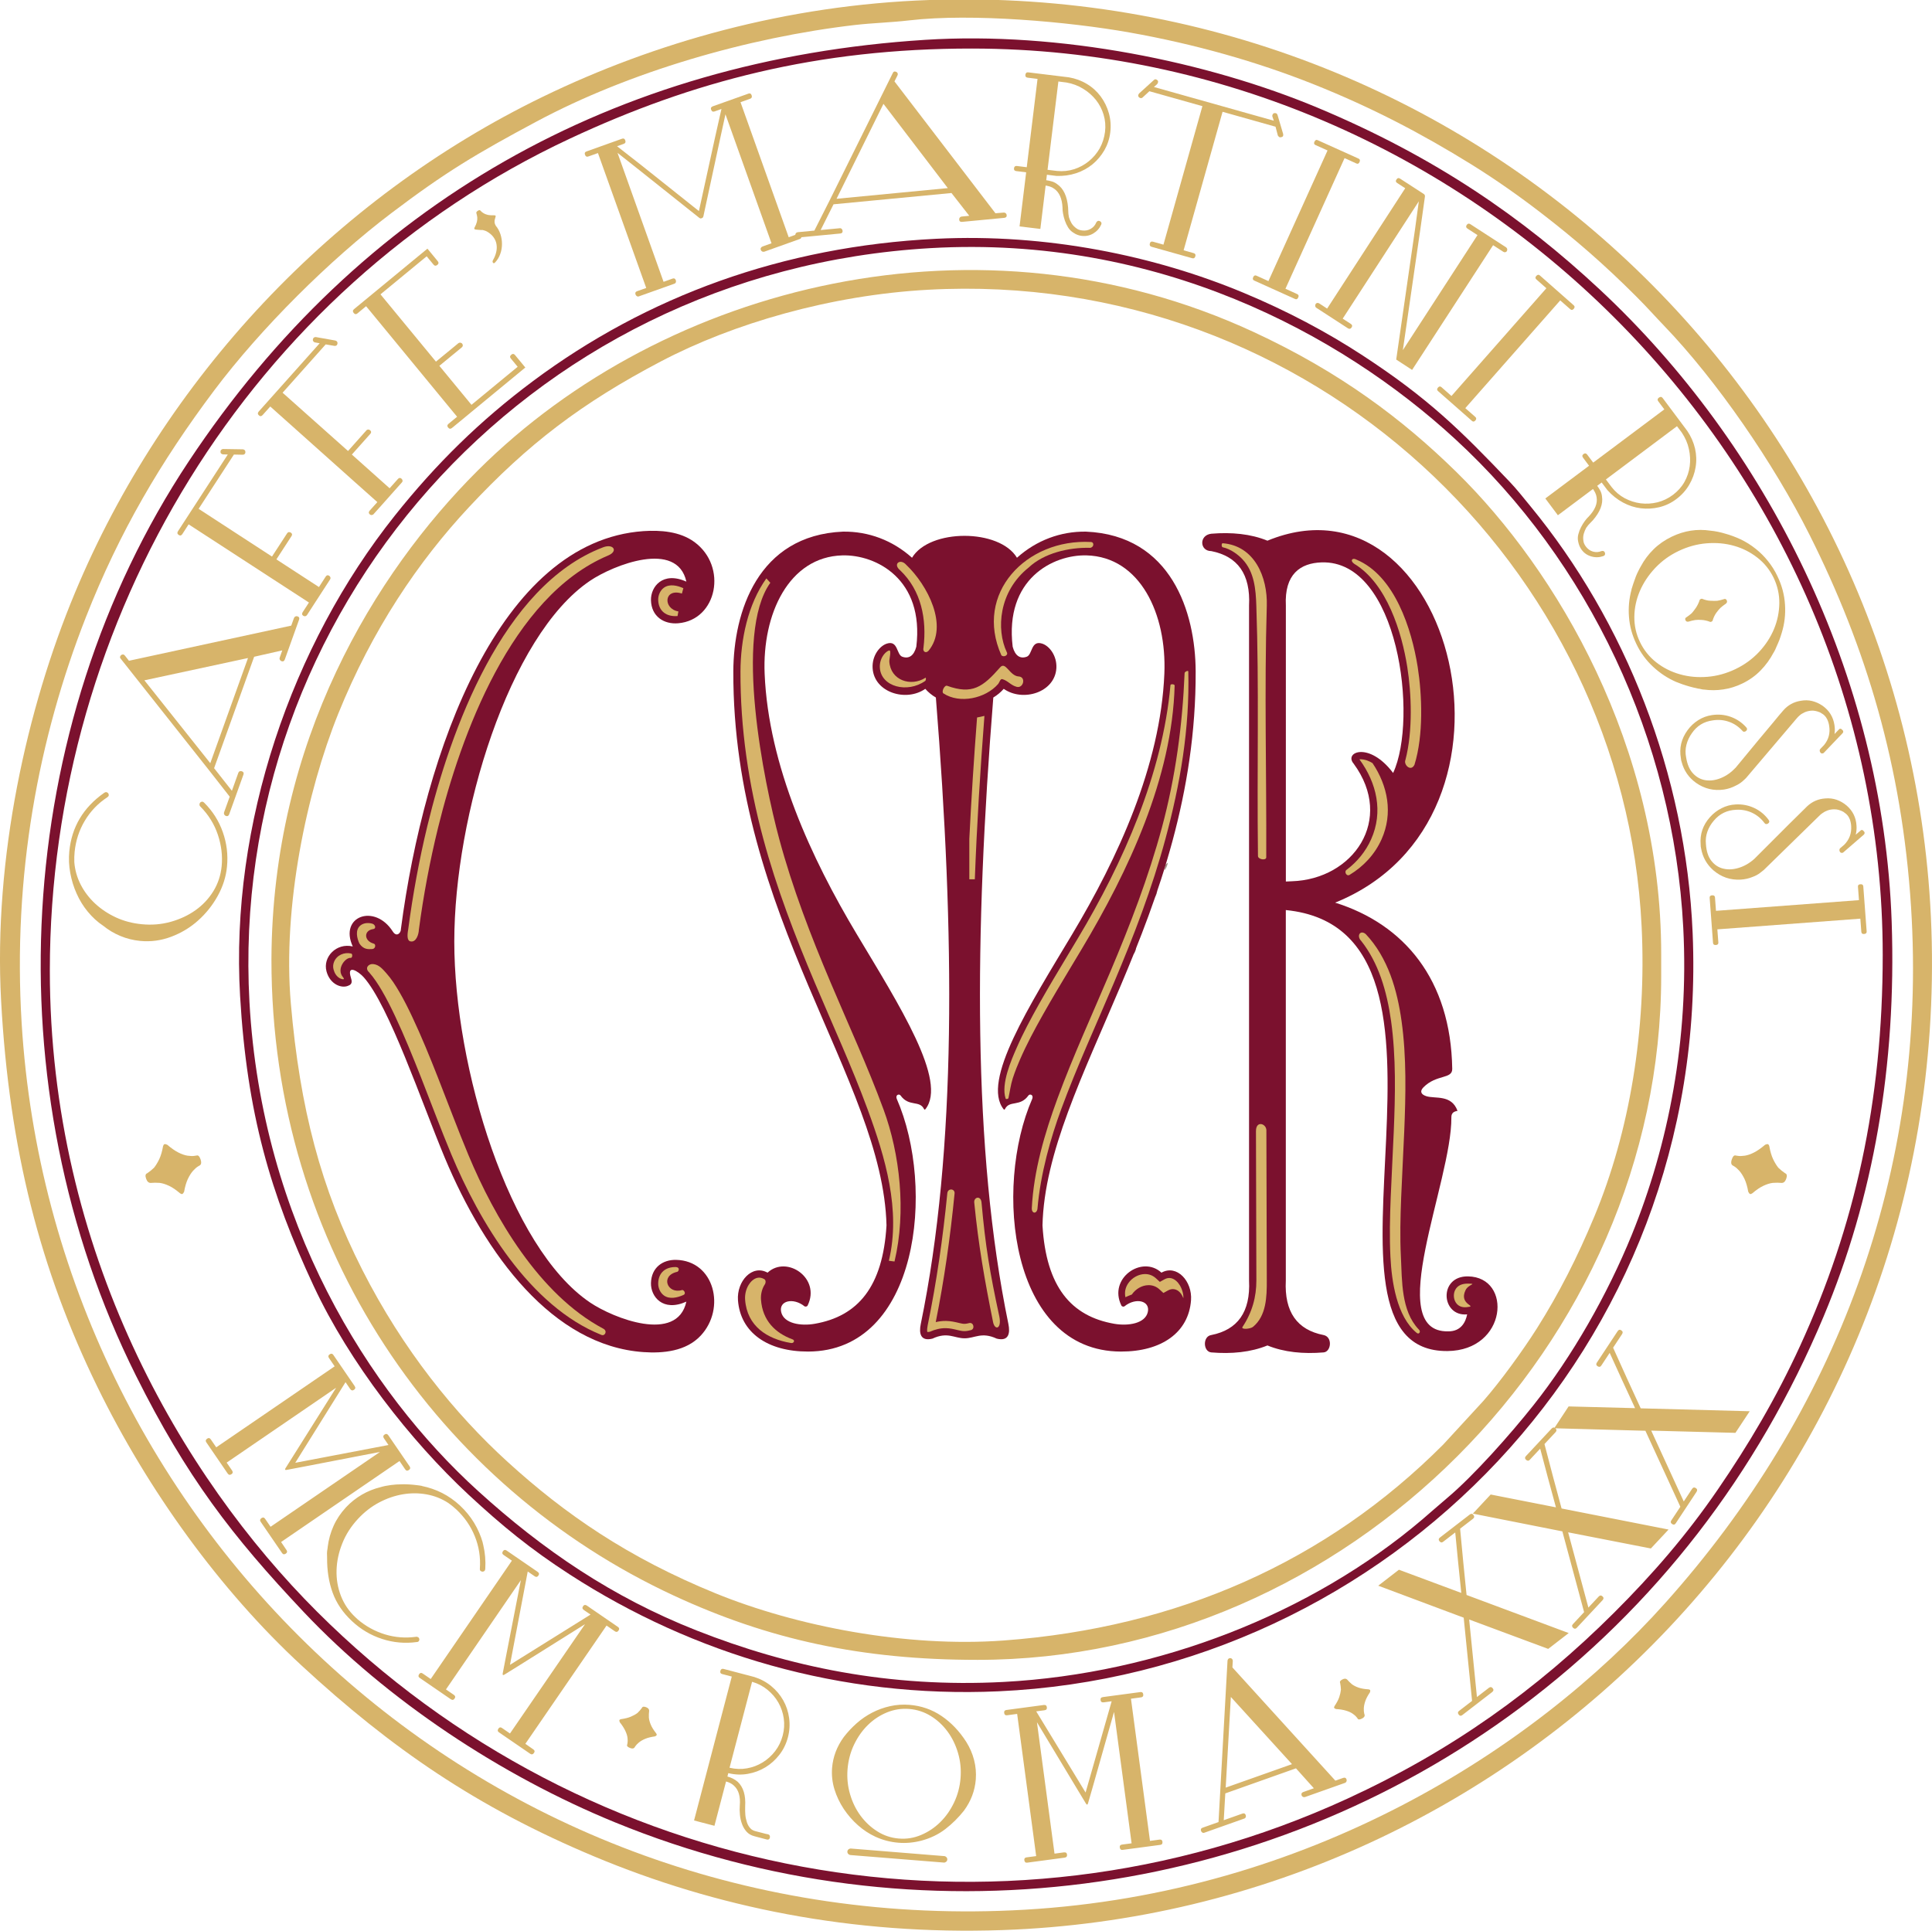
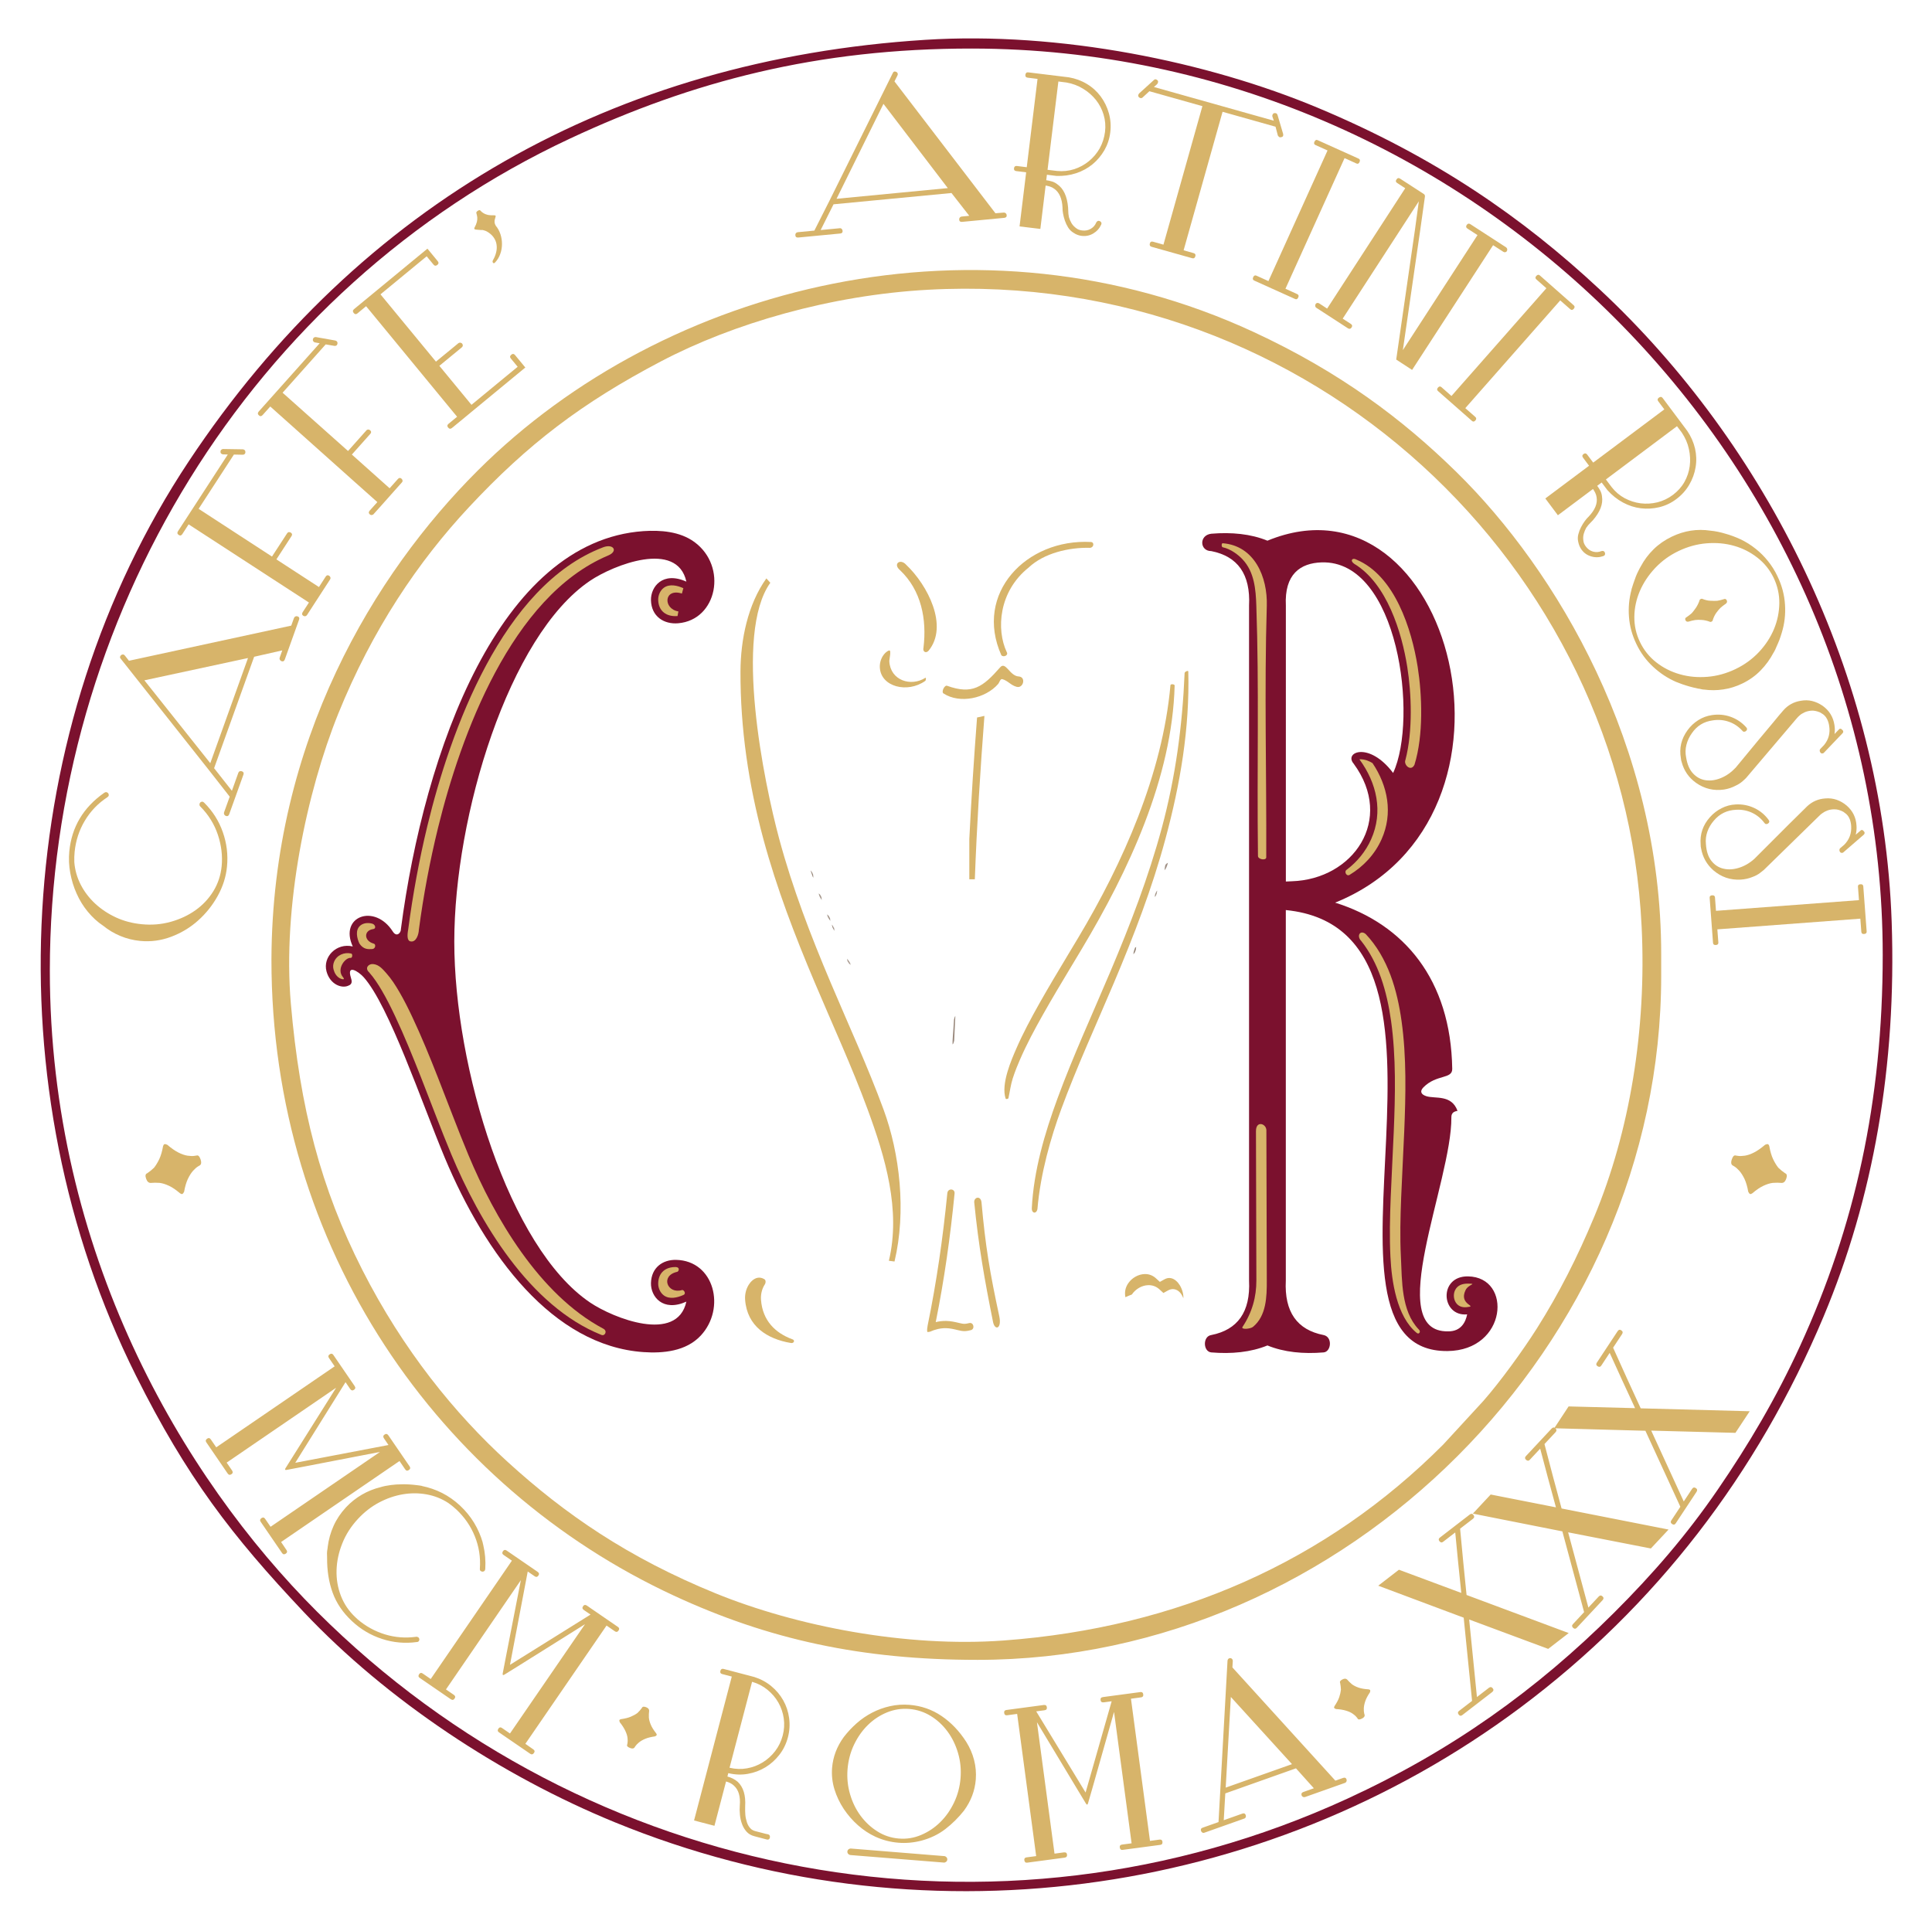
<svg xmlns="http://www.w3.org/2000/svg" version="1.1" id="Livello_1" x="0px" y="0px" viewBox="0 0 424.56 424.32" style="enable-background:new 0 0 424.56 424.32;" xml:space="preserve">
  <style type="text/css">
	.st0{fill-rule:evenodd;clip-rule:evenodd;fill:#A4968A;}
	.st1{fill-rule:evenodd;clip-rule:evenodd;fill:#A09085;}
	.st2{fill-rule:evenodd;clip-rule:evenodd;fill:#9A897D;}
	.st3{fill-rule:evenodd;clip-rule:evenodd;fill:#948375;}
	.st4{fill-rule:evenodd;clip-rule:evenodd;fill:#AB9D93;}
	.st5{fill-rule:evenodd;clip-rule:evenodd;fill:#7B112E;}
	.st6{fill-rule:evenodd;clip-rule:evenodd;fill:#D7B46A;}
	.st7{fill:#D7B46A;}
</style>
  <g>
    <path class="st0" d="M249.45,184.98c0.48-0.48,0.31,0.34,0.75-1.17c0.14-0.46,0.13-1,0.19-1.47c-0.05,0.07-0.14,0.09-0.16,0.22   c-0.02,0.13-0.12,0.17-0.14,0.23c-0.13,0.3-0.15,0.38-0.24,0.71C249.71,183.96,249.6,184.49,249.45,184.98" />
    <path class="st0" d="M180.58,197.8c-0.11-0.71,0.06-0.38-0.2-0.88c-0.26-0.5-0.16-0.26-0.48-0.57c0.1,0.3,0.08,0.41,0.26,0.77   C180.38,197.56,180.45,197.6,180.58,197.8" />
    <path class="st0" d="M182.48,202.39c-0.17-0.75,0.09-0.26-0.23-0.85c-0.27-0.47-0.2-0.29-0.5-0.58c0.12,0.35,0.05,0.36,0.28,0.78   C182.27,202.18,182.31,202.16,182.48,202.39" />
    <path class="st0" d="M253.75,197.18c0.05-0.08,0.15-0.27,0.17-0.22c0.02,0.04,0.12-0.17,0.14-0.25c0.23-0.67,0.09,0.01,0.23-0.97   c-0.05,0.08-0.15,0.08-0.17,0.23c-0.02,0.15-0.12,0.18-0.15,0.25C253.74,196.92,253.88,196.29,253.75,197.18" />
    <path class="st1" d="M250.3,181.97c0.12-0.18,0.23,0.14,0.48-0.97c0.09-0.4,0.07-1.19,0.09-1.63c-0.15,0.26-0.22-0.02-0.43,1.03   C250.36,180.74,250.33,181.61,250.3,181.97" />
    <path class="st1" d="M255.9,191.27c0.11-0.16,0.25-0.29,0.42-0.65c0.18-0.39,0.23-0.65,0.34-1   C255.9,190,256.04,190.35,255.9,191.27" />
    <path class="st1" d="M183.38,204.57c-0.28-1.56,0.1-0.11-0.14-0.64c-0.27-0.58-0.23-0.45-0.44-0.72c0.02,0.11,0.04,0.15,0.07,0.32   c0.02,0.16,0.05,0.23,0.08,0.31C183.18,204.33,183.23,204.36,183.38,204.57" />
    <path class="st2" d="M209.32,229.55c0.12-0.23,0.12,0.09,0.36-0.82l0.26-5.45c-0.08,0.17-0.14,0.1-0.3,0.81l-0.15,2.28   C209.44,227.5,209.3,228.4,209.32,229.55" />
    <path class="st3" d="M249.06,209.72c0.15-0.2,0.27-0.23,0.43-0.68c0.25-0.73,0.03,0.03,0.19-0.95c-0.36,0.53,0-0.51-0.43,0.72   C249.05,209.42,249.17,209.16,249.06,209.72" />
    <path class="st3" d="M178.74,192.9c-0.09-0.7,0.04-0.43-0.18-0.94c-0.19-0.44-0.25-0.42-0.44-0.65l0.47,1.36   C178.61,192.73,178.69,192.82,178.74,192.9" />
    <path class="st4" d="M186.94,212.06c-0.16-0.4,0.03-0.19-0.32-0.74c-0.25-0.4-0.28-0.37-0.49-0.61c0.2,0.67-0.09,0.22,0.28,0.8   C186.71,211.96,186.62,211.77,186.94,212.06" />
    <path class="st5" d="M203.23,8.76C135.06,13.1,79.1,44.67,41.48,101.39c-38.8,58.49-43.19,137.69-11.6,200.95   c11.13,22.28,21.07,35.21,36.88,51.96c18.35,19.43,43.42,35.99,68.39,46.21c66.5,27.23,142.37,17.04,198.97-25.24   c29.61-22.12,52.08-51.28,66.63-85.96c10.9-25.99,16.03-55.03,14.95-86.67c-1.86-54.48-27.76-105.12-64.23-139.09   c-16.85-15.7-35.97-29.01-61.86-39.85C265.49,13.6,232.93,6.86,203.23,8.76 M125.29,30.44c26.81-12.53,54.29-19.81,88.36-19.77   c109.32,0.11,200.08,90.99,200.08,199.2c0,32.31-6.16,59.76-18.14,85.89c-5.34,11.65-11.37,21.78-18.07,31.56   c-6.9,10.08-14.38,18.69-22.81,27.1c-17.04,16.99-35.8,30.39-58.63,40.89c-76.91,35.37-167.03,18.19-226.42-41.11   c-29.68-29.63-58.71-79.04-58.71-140.88C10.96,136.05,54.77,63.4,125.29,30.44z" />
-     <path class="st5" d="M205.69,52.48c-33.69,1.67-63.5,12.61-88.54,31.26c-11.66,8.69-21.34,18.22-30.39,29.58   c-22.68,28.48-36.2,67.78-34,105.59c1.5,25.78,6.67,43.4,16.19,63.77c7.83,16.76,21.29,33.99,34.04,45.84   c7.33,6.81,13.64,11.98,22.25,17.54c27.14,17.55,59.57,27.2,94.15,25.65c85.61-3.84,156.41-75.69,152.57-166.64   c-1.48-35.06-14.81-68.48-35.66-93.83c-1.43-1.74-3.08-3.83-4.57-5.38c-10.75-11.28-17.89-18.35-32.25-27.72   c-7.97-5.21-16.63-9.8-26.25-13.81C253.79,56.22,230,51.27,205.69,52.48 M204.54,54.53c49.72-2.84,89.98,18.73,115.22,41.95   c29.29,26.94,48,65.96,50.14,107.43c1.27,24.58-3.25,47.65-11.32,67.49c-5.32,13.05-13.05,26.67-21.62,37.46   c-4.9,6.18-13.13,15.51-19.04,20.45c-1.79,1.5-3.59,3.12-5.34,4.61c-24.39,20.72-58.06,33.93-92.01,35.73   c-25.08,1.33-47.17-3.3-67.52-11.32c-18.56-7.32-33.73-17.69-48.01-30.66c-24.1-21.89-47.55-59.14-50.22-107.43   C50.13,135.33,114.9,59.66,204.54,54.53z" />
-     <path class="st6" d="M0.24,219.9c1.77,32.72,8.66,59.32,21.16,84.9c11.14,22.8,26.96,44.7,44.89,61.26   c19.75,18.24,38.56,31.17,64.23,41.92c26.77,11.22,56.75,17.34,89.71,16.21c114.34-3.91,208.29-99.93,204.2-219.95   C420.51,89.18,323.88-4.12,204.26,0c-31.49,1.08-60.49,9.39-84.92,21.24C73.13,43.65,36.06,83.25,16.43,130.38   C5.89,155.67-1.45,188.6,0.24,219.9 M199.8,4.48c13.82-1.61,35.07,0.29,48.42,2.66c14.3,2.54,27.99,6.41,40.52,11.41   c12.79,5.1,23.8,10.9,34.49,17.52c5.36,3.32,10.58,7,15.33,10.66c7.67,5.9,14.03,11.46,20.86,18.28c2.82,2.82,4.02,4.25,6.26,6.58   c11.56,12.03,24.08,30.22,31.99,45.99c12.38,24.68,20.29,50.72,22.28,81.66c3.75,58.49-16.71,111.47-54.1,153.16   c-29.11,32.46-78.56,63.71-140.61,67.31c-119.11,6.92-213.7-84.09-220.48-194.8c-1.99-32.51,3.68-62.69,14.12-89.28   c7.37-18.76,16.5-34.24,28.18-49.81c10.23-13.62,25.39-28.72,38.97-39c11.89-9,18.56-12.98,31.88-20.11   c20.33-10.88,46.35-18.47,69.99-21.22C191.85,5.04,195.87,4.94,199.8,4.48z" />
    <path class="st6" d="M59.65,210.86c-0.05,63.66,36.98,115.97,88.41,139.81c20.85,9.67,41.25,14.13,66.76,14.13   c80.99,0,150.23-69.36,150.23-150.32v-4.83c0-45.76-22.99-84.31-44.98-105.89c-11.86-11.64-25.65-22.03-44.63-30.82   c-60.02-27.8-129.24-10.65-170.45,30.47C82.27,126.07,59.82,162.94,59.65,210.86 M63.91,220.52c-1.84-21.28,3.51-46.51,10.4-63.61   c7.5-18.58,17.62-33.52,28.75-45.45c12.9-13.83,24.75-22.88,42.19-32.04c15.81-8.31,37.26-14.57,58.7-15.74   c84.18-4.6,152.95,60.9,156.8,139.93c1.11,22.74-2.64,45.12-10.4,63.77c-3.71,8.92-7.73,16.83-12.59,24.53   c-3.04,4.81-8.05,11.73-11.78,15.97l-8.82,9.59c-25.69,25.77-58.41,40.24-96.55,43.07c-21.51,1.59-45.69-3.16-63.33-10.35   c-19.35-7.89-33.16-17.46-45.68-28.86c-11.65-10.6-23.06-24.69-31.98-42.24C70.53,261.19,65.9,243.59,63.91,220.52z" />
    <path class="st5" d="M76.57,216.62c0.92-0.33,0.76-1.06,0.54-1.76c-0.99-3.13,1.78-1.25,2.81-0.09   c5.56,6.21,12.76,27.54,17.78,39.58c9,21.55,23.82,41.42,43.69,42.81c4.3,0.3,9.36-0.15,12.6-3.63c5.57-5.97,3-16.46-5.42-16.64   c-2.9-0.06-5.43,1.65-5.52,5.1c-0.07,2.93,2.57,6.42,7.78,4.08c-2.02,9.21-16.05,3.64-21.15,0.2   c-17.91-12.07-29.85-51.76-29.85-79.32c0-27.56,11.93-67.25,29.85-79.32c5.1-3.44,19.12-9.02,21.15,0.2   c-5.21-2.34-7.85,1.15-7.78,4.08c0.09,3.62,2.89,5.33,5.97,5.07c8.57-0.71,10.93-12.48,3.56-17.87c-3.19-2.33-7.47-2.63-11.19-2.38   c-31.59,2.21-48.15,48.23-53.29,87.46c0.04,0.81-0.93,1.88-1.78,0.54c-3.96-6.23-11.86-3.37-8.8,3.28   c-3.58-0.85-6.63,2.3-5.77,5.48C72.55,216.43,75.16,217.3,76.57,216.62" />
    <path class="st6" d="M148.89,135.39c-2.39,0.2-4.18-1.03-4.25-3.53c-0.03-1.01,0.43-2.09,1.25-2.69c1.26-0.91,2.99-0.48,4.28,0.1   l-0.32,1.18c-3.97-1.27-4.21,3.35-0.77,3.93L148.89,135.39z M82.01,211.88c-1.02-0.1-1.92,0.87-0.9,1.81   c1.08,1.21,2.01,2.66,2.83,4.06c1.04,1.78,1.97,3.64,2.85,5.5c2.09,4.42,3.93,9,5.73,13.54c2.22,5.63,4.33,11.34,6.66,16.92   c6.14,14.69,17.12,33.35,33.02,39.69c0.73,0.28,1.38-0.89,0.33-1.41c-14.05-7.48-23.89-24.48-29.57-38.09   c-2.33-5.59-4.44-11.29-6.66-16.92c-1.79-4.55-3.64-9.12-5.73-13.54c-0.88-1.86-1.81-3.72-2.85-5.5c-0.82-1.4-1.74-2.85-2.83-4.06   C84.12,213.03,83.32,212.01,82.01,211.88z M150.18,284.61c0.7-0.3,0.07-1.19-0.29-1.09c-3.24,0.99-4.88-3.16-1.07-4   c0.35-0.08,0.66-0.99-0.28-1.05c-2.27-0.05-3.84,1.21-3.9,3.55c-0.03,1.01,0.43,2.09,1.25,2.69   C147.15,285.62,148.88,285.19,150.18,284.61z M77.09,210.52c0.33,0.03,0.47-0.87,0.07-0.96c-1.52-0.34-3.13,0.34-3.74,1.8   c-0.23,0.55-0.28,1.14-0.12,1.72c0.21,0.79,0.66,1.54,1.39,1.93c0.38,0.2,1.27,0.44,0.69-0.24   C73.84,212.99,75.88,210.38,77.09,210.52z M81.69,202.97c-0.85-0.21-1.84-0.13-2.53,0.46c-1.14,0.98-0.73,2.74-0.19,3.92   c0.9,1.36,1.93,1.28,2.87,1.23c0.73-0.09,0.81-1.14,0.23-1.21c-2.11-0.61-2.17-2.88-0.06-3.18   C82.79,204.07,82.43,203.09,81.69,202.97z M90.13,206.88c-0.66-0.18-0.67-1.33-0.43-2.6c1.01-7.64,2.4-15.25,4.21-22.74   c5.06-20.95,16.51-52.84,38.61-61.25c2.25-0.88,3.41,0.83,1.14,1.79c-21.3,8.95-32.43,39.6-37.4,59.85   c-1.81,7.38-3.21,14.87-4.21,22.39C92.02,205.32,91.46,207.24,90.13,206.88z" />
-     <path class="st5" d="M203.33,151.39c-4.19,2.95-11.24,0.82-11.57-4.53c-0.17-2.69,1.51-4.91,3.16-5.42   c2.45-0.75,2.07,2.42,3.35,2.89c1.45,0.53,2.56-0.2,3.09-2.19c1.8-14.86-8.86-20.28-16.25-20.08   c-11.76,0.32-17.63,12.89-17.08,26.01c0.84,20.26,10.32,40.66,20.22,57.2c9.41,15.72,20.05,32.38,15.09,38.53   c-0.11,0.14-0.24,0.03-0.28-0.05c-0.99-2.03-3.33-0.42-5.16-2.99c-0.3-0.43-1.18-0.16-0.84,0.73c8.57,19.56,4.83,55.49-19.46,55.55   c-8.92,0.02-14.91-4.18-15.43-11.28c-0.3-4.15,3.1-7.95,6.5-6.06c4.23-3.92,11.77,1.23,8.8,7.23c-0.13,0.25-0.53,0.28-0.67,0.17   c-2.47-2-5.71-1.25-5.13,1.27c0.59,2.53,4.33,3.1,7.35,2.57c9.5-1.65,14.99-8.11,15.79-21.63c-0.76-31.91-33.83-68-33.66-121.75   c0.04-13.02,5.35-29.92,24.1-30.72c5.59-0.08,10.9,1.91,15.17,5.74c3.85-6.42,19.21-6.42,23.06,0c4.28-3.83,9.58-5.82,15.17-5.74   c18.74,0.81,24.05,17.71,24.1,30.72c0.17,53.75-32.89,89.84-33.66,121.75c0.8,13.52,6.29,19.98,15.79,21.63   c3.02,0.52,6.76-0.04,7.35-2.57c0.58-2.52-2.66-3.27-5.13-1.27c-0.14,0.12-0.54,0.09-0.67-0.17c-2.97-6.01,4.57-11.16,8.8-7.23   c3.4-1.89,6.81,1.9,6.5,6.06c-0.52,7.1-6.5,11.31-15.43,11.28c-24.28-0.06-28.03-35.99-19.46-55.55c0.33-0.89-0.54-1.16-0.84-0.73   c-1.83,2.57-4.17,0.97-5.16,2.99c-0.04,0.09-0.18,0.19-0.28,0.05c-4.96-6.15,5.68-22.81,15.09-38.53   c9.9-16.54,19.38-36.94,20.22-57.2c0.55-13.12-5.32-25.69-17.08-26.01c-7.4-0.2-18.05,5.22-16.25,20.08   c0.53,1.99,1.65,2.72,3.09,2.19c1.28-0.47,0.89-3.64,3.35-2.89c1.65,0.5,3.32,2.72,3.16,5.42c-0.33,5.35-7.38,7.48-11.57,4.53   c-0.66,0.76-1.43,1.39-2.29,1.91c-4.15,52.07-4.6,99.27,3.32,137.7c0.41,2.01,0.08,3.86-2.57,3.2c-3.34-1.55-4.79-0.07-7.06-0.07   c-2.27,0-3.72-1.49-7.06,0.07c-2.66,0.66-2.99-1.2-2.57-3.2c7.92-38.43,7.48-85.64,3.32-137.7   C204.76,152.78,203.99,152.14,203.33,151.39" />
    <path class="st6" d="M203.31,149.66c0.19-0.13,0.24-0.82,0.04-0.69c-3.17,2.01-7.66,0.59-7.92-3.6c-0.03-0.46,0.52-2.58-0.05-2.41   c-0.56,0.17-1.08,0.74-1.38,1.22c-0.48,0.77-0.71,1.68-0.65,2.58C193.61,150.94,199.38,152.43,203.31,149.66 M202.94,142.34   c-0.23,0.88,0.52,1.34,1.12,0.67c4.45-5.43-0.22-14.43-4.92-18.88c-1.29-1.47-3-0.19-1.36,1.18   C202.47,129.76,203.69,136.1,202.94,142.34z M220.05,144.01c0.49,0.53,1.62,0.01,1.18-0.7c-2.32-4.94-1.79-13.3,4.81-18.57   c3.35-3.17,8.84-4.46,13.45-4.34c0.86,0,1.08-1.22,0.25-1.28C225.52,118.34,213.99,130.43,220.05,144.01z M214.22,193.25   c0.45-11.99,1.19-23.97,2.11-35.91l-1.62,0.35c-0.68,8.89-1.26,17.78-1.7,26.68v8.88H214.22z M219.6,289.31   c-2.09-9.7-3.05-15.43-3.91-25.05c-0.17-1.58-1.7-1.16-1.6,0c0.94,9.48,2.26,16.98,4.14,26.32   C218.64,292.48,220.17,292.07,219.6,289.31z M208.17,262.3c-0.96,9.73-2.35,19.44-4.32,29.02c-0.06,0.27-0.18,1.09-0.07,1.42   c0.15,0.02,0.4-0.02,0.58-0.06c1.12-0.5,2.28-0.8,3.52-0.78c0.92,0.02,1.72,0.21,2.61,0.43c0.47,0.11,0.95,0.22,1.44,0.22   c0.49,0,0.97-0.1,1.44-0.22c0.93-0.27,0.58-1.77-0.37-1.55c-0.34,0.08-0.72,0.17-1.07,0.17c-0.35,0-0.73-0.09-1.07-0.17   c-0.99-0.24-1.92-0.45-2.95-0.47c-0.78-0.01-1.54,0.08-2.28,0.26c1.88-9.34,3.21-18.79,4.14-28.27   C209.88,261.19,208.24,261.07,208.17,262.3z M174.11,294.34c0.69,0.19,0.35,0.99-0.36,0.81c-5.1-0.86-9.58-3.64-10.01-9.5   c-0.08-1.12,0.18-2.29,0.77-3.25c0.42-0.69,1.09-1.37,1.91-1.56c0.52-0.12,1.01,0,1.47,0.25c0.53,0.24,0.37,1,0.11,1.3   c-0.59,0.96-0.85,2.13-0.77,3.25C167.56,290.27,170.42,292.98,174.11,294.34z M226.74,265.55c-0.03,1.17,1.03,1.3,1.24,0.16   c0.65-7.79,2.97-15.8,5.2-21.87c3.46-9.41,7.7-18.59,11.6-27.83c4.38-10.35,8.4-20.78,11.33-31.65   c3.26-12.06,5.34-24.29,5.02-36.79c-0.01-0.29-0.79,0.05-0.81,0.35c-0.48,11.53-1.99,22.84-5,34c-2.93,10.86-6.95,21.3-11.33,31.65   c-3.9,9.24-8.14,18.42-11.6,27.83C229.57,249.09,227.15,257.3,226.74,265.55z M208.13,150.72c-0.58-0.21-1.32,1.34-0.8,1.68   c3.58,2.34,9.23,1.11,12-2.06c0.31-0.36,0.48-1.21,0.94-1.08c1.26,0.36,1.82,1.34,3.15,1.69c1.48,0.39,2.11-2.18,0.44-2.28   c-1.99-0.11-2.86-3.4-4.07-2.01C215.98,151.01,213.66,152.71,208.13,150.72z M196.57,277.25c2.62-10.99,1.17-23.69-2.41-33.41   c-3.46-9.41-7.7-18.59-11.6-27.83c-4.38-10.35-8.4-20.78-11.33-31.65c-3.37-12.5-10.01-45-1.95-56.28l-0.87-0.96   c-4.1,5.74-5.66,13.51-5.69,20.45c-0.04,12.51,1.77,24.73,5.02,36.79c2.93,10.86,6.95,21.3,11.33,31.65   c3.9,9.24,8.14,18.42,11.6,27.83c3.85,10.47,7.33,22.09,4.66,33.25" />
    <path class="st6" d="M257.21,150.58c0.03-0.31,0.93-0.23,0.92,0.08c-0.54,20.33-10.15,40.76-20.44,57.95   c-0.74,1.24-1.48,2.47-2.22,3.7c-2.14,3.56-4.28,7.13-6.32,10.75c-1.8,3.19-3.55,6.46-5.01,9.82c-0.44,1.01-1.06,2.5-1.59,4.13   c-0.45,1.41-0.64,2.95-0.94,4.32c-0.05,0.2-0.55,0.31-0.62,0.11c-1.07-3.21,1.29-8.56,2.36-11.01c1.46-3.36,3.22-6.63,5.01-9.82   c2.04-3.62,4.18-7.19,6.32-10.75c0.74-1.23,1.48-2.47,2.22-3.7C246.79,189.64,255.47,170.1,257.21,150.58 M260.04,285.32   c-0.41-1.09-1.08-1.78-1.9-1.96c-0.52-0.12-1.01,0-1.47,0.25l-1.01,0.56l-0.85-0.78c-0.69-0.64-1.53-0.96-2.47-0.94   c-1.4,0.03-2.78,0.83-3.62,2.06c-0.51,0.2-0.97,0.37-1.41,0.59c-0.22-1.07-0.03-2.15,0.66-3.12c0.8-1.14,2.18-1.94,3.59-1.97   c0.94-0.02,1.78,0.31,2.47,0.94l0.85,0.78l1.01-0.56c0.46-0.26,0.95-0.37,1.47-0.25c0.82,0.18,1.49,0.87,1.91,1.56   C259.85,283.44,260.11,284.61,260.04,285.32z" />
    <path class="st5" d="M318.24,292.6c2.86,0.03,3.84-2.08,4.17-3.73c-5.75,0.54-6.35-8.45,0.19-8.35c9.81,0.15,8.63,16.29-4.51,16.41   c-34.08,0.31,9.97-92.41-35.53-96.92c0,27.14,0,54.28,0,81.42c-0.35,6.93,2.51,10.85,8.29,11.98c2.04,0.4,1.69,3.7,0,3.82   c-4.41,0.37-8.68-0.03-12.33-1.53c-3.65,1.5-7.92,1.9-12.33,1.53c-1.82-0.16-1.94-3.54,0-3.82c5.77-1.15,8.63-5.05,8.29-11.98   c0-49.44,0-98.89,0-148.33c0.35-6.93-2.52-10.83-8.29-11.98c-2.58,0-2.74-3.51,0-3.82c4.41-0.37,8.68,0.03,12.33,1.53   c40.38-16.62,60.89,60.93,14.88,79.55c15.1,4.73,25.43,16.85,25.73,36.54c0.03,2.29-3.48,1.16-6.32,4.04   c-0.89,0.9-0.51,1.59,0.61,1.95c1.95,0.63,5.54-0.43,6.87,3.23c-0.79,0.14-1.36,0.44-1.35,1.42   C319.07,259.67,303.83,292.9,318.24,292.6 M282.57,193.74l1.33-0.06c13.44-0.43,22.63-13.5,13.57-25.84   c-2.21-2.54,3.39-4.98,8.67,2.04c5.57-11.94,1.19-46.87-15.75-46.28c-4.62,0.16-8.17,2.57-7.82,9.5V193.74z" />
    <path class="st6" d="M295.99,191.11c-0.72,0.4-0.11,1.58,0.58,1.17c3.03-1.83,5.54-4.47,7.04-7.84c2.54-5.71,1.37-11.7-1.99-16.72   c-0.4-0.25-0.81-0.45-1.23-0.6c-0.31-0.11-1.15-0.32-1.65-0.23c0,0.01,0.01,0.01,0.01,0.02c3.8,5.17,5.25,11.52,2.56,17.54   C300.11,187.15,298.25,189.38,295.99,191.11 M298.05,122.98c-0.86-0.49-1.46,0.24-0.46,0.93c7.19,4.35,10.45,15.03,11.66,22.67   c0.92,5.81,1.26,14.08-0.41,20.45c-0.44,1.03,1.19,2.66,1.99,1.05c2.02-6.48,1.68-15.36,0.71-21.5   C310.23,138.32,306.52,126.5,298.05,122.98z M322.58,282.11c-1.15-0.02-2.29,0.33-2.82,1.43c-0.41,0.83-0.35,1.91,0.14,2.7   c0.53,0.85,1.4,1.14,2.37,1.05c2.71-0.25-1.83-0.44-0.21-3.75C322.7,282.21,324.77,282.15,322.58,282.11z M300.12,205.29   c-1.19-1-2.09,0.37-0.99,1.51c1.89,2.39,3.29,5.13,4.32,8.02c1.1,3.1,1.79,6.37,2.24,9.56c1.11,7.95,0.92,16.33,0.59,24.33   c-0.2,4.81-0.48,9.62-0.67,14.43c-0.17,4.35-0.28,8.74-0.06,13.09c0.26,5.29,1.35,13.09,5.77,16.71c0.53,0.45,1.01-0.33,0.42-0.79   c-3.84-4.07-3.63-10.63-3.89-15.92c-0.22-4.35-0.11-8.74,0.06-13.09c0.19-4.81,0.47-9.62,0.67-14.43   c0.33-8.01,0.53-16.38-0.59-24.33c-0.47-3.36-1.21-6.81-2.42-10.06C304.31,210.99,302.57,207.87,300.12,205.29z M278.29,248.4   c-0.03-1.47-2.29-2.2-2.29,0.19c0.02,10.93,0.05,21.87,0.09,32.8c0.01,3.66-0.94,7.07-3.04,10.23c-0.42,0.64,1.7,0.48,2.29,0   c2.93-2.4,3.06-6.57,3.04-10.23C278.34,270.55,278.31,259.25,278.29,248.4z M276.44,188.13c0.01,0.77,1.81,1.06,1.82,0.29   c0.08-18.41-0.44-36.85,0.12-55.28c0.19-6.28-2.67-13.2-9.69-13.75c-0.29-0.02-0.3,0.81-0.01,0.88c1.83,0.39,3.5,1.73,4.36,2.65   c2.6,2.76,2.92,6.57,3.04,10.23C276.71,151.21,276.2,168.19,276.44,188.13z" />
    <path class="st7" d="M44,176.38c0.12-0.13,0.26-0.19,0.43-0.19c0.17,0,0.31,0.08,0.44,0.22c1.86,1.86,3.23,4,4.09,6.46   c0.87,2.45,1.18,5,0.92,7.62c-0.21,2.2-0.89,4.33-2.03,6.4c-1.14,2.06-2.58,3.87-4.32,5.42c-1.73,1.55-3.71,2.74-5.92,3.57   c-2.21,0.83-4.49,1.14-6.81,0.91c-1.53-0.15-2.97-0.51-4.34-1.08c-1.38-0.57-2.63-1.32-3.77-2.24c-1.25-0.83-2.37-1.86-3.38-3.08   c-1.01-1.22-1.83-2.55-2.47-4c-0.65-1.44-1.11-2.94-1.4-4.53c-0.29-1.58-0.36-3.16-0.21-4.75c0.52-5.37,3.09-9.67,7.7-12.89   c0.33-0.21,0.61-0.16,0.86,0.13c0.21,0.36,0.14,0.64-0.18,0.85c-2.08,1.36-3.73,3.09-4.98,5.19c-1.25,2.09-1.98,4.37-2.23,6.83   c-0.07,0.75-0.1,1.49-0.07,2.25c0.14,1.75,0.61,3.4,1.41,4.96c0.8,1.56,1.87,2.95,3.18,4.17c1.32,1.22,2.84,2.23,4.57,3.03   c1.73,0.8,3.61,1.29,5.64,1.49c2.23,0.22,4.36,0.04,6.4-0.53c2.03-0.57,3.85-1.42,5.45-2.56c1.59-1.13,2.9-2.54,3.92-4.19   c1.01-1.66,1.61-3.48,1.81-5.47c0.22-2.26-0.05-4.56-0.83-6.9c-0.78-2.34-2.07-4.42-3.86-6.22c-0.13-0.12-0.19-0.26-0.19-0.43   C43.83,176.65,43.89,176.5,44,176.38" />
    <path class="st7" d="M54.5,144.62l-22.77,4.9l14.48,18.21L54.5,144.62z M64.6,135.83c0.06-0.16,0.17-0.28,0.32-0.35   c0.15-0.07,0.31-0.08,0.47-0.02c0.36,0.13,0.47,0.38,0.32,0.76l-3.12,8.71c-0.13,0.38-0.39,0.51-0.74,0.38   c-0.16-0.06-0.28-0.17-0.35-0.32c-0.08-0.15-0.09-0.3-0.03-0.47l0.56-1.58l-6.18,1.4l-8.8,24.49l3.91,4.97l1.42-3.97   c0.06-0.16,0.16-0.27,0.3-0.32c0.15-0.06,0.3-0.05,0.47,0c0.36,0.13,0.48,0.37,0.35,0.72l-3.13,8.71   c-0.13,0.38-0.38,0.51-0.74,0.38c-0.16-0.06-0.28-0.17-0.36-0.32c-0.07-0.15-0.08-0.31-0.03-0.47l1.24-3.44l-4.52-5.78L26.55,144.8   c-0.26-0.27-0.23-0.55,0.08-0.84c0.33-0.2,0.6-0.16,0.82,0.13l0.89,1.13L64,137.5L64.6,135.83z" />
    <path class="st7" d="M53.36,98.75c0.38,0.05,0.57,0.25,0.57,0.62c-0.02,0.15-0.04,0.25-0.08,0.31c-0.11,0.17-0.29,0.26-0.53,0.26   L51.4,99.9l-7.75,11.93l16.12,10.49l3.33-5.12c0.09-0.14,0.21-0.23,0.37-0.25c0.15-0.02,0.3,0.02,0.44,0.11   c0.3,0.2,0.35,0.45,0.15,0.76l-3.32,5.12l9.35,6.08l1.49-2.31c0.21-0.31,0.46-0.37,0.76-0.17c0.13,0.09,0.23,0.21,0.27,0.37   c0.05,0.14,0.02,0.29-0.07,0.43l-1.49,2.3l-2.2,3.39l-1.37,2.12c-0.09,0.14-0.22,0.24-0.38,0.27c-0.16,0.04-0.31,0.01-0.45-0.08   c-0.31-0.2-0.35-0.47-0.13-0.81l1.37-2.11l-5.33-3.46l-21.11-13.72l-1.37,2.12c-0.22,0.35-0.49,0.42-0.79,0.22   c-0.34-0.22-0.39-0.49-0.17-0.84l10.94-16.85l-1.07-0.03c-0.15-0.02-0.29-0.08-0.4-0.19c-0.11-0.11-0.15-0.25-0.13-0.4   c-0.02-0.16,0.04-0.3,0.15-0.41c0.11-0.11,0.25-0.17,0.42-0.18L53.36,98.75z" />
    <path class="st7" d="M73.69,74.84c0.36,0.1,0.52,0.33,0.47,0.7c-0.04,0.14-0.09,0.25-0.13,0.3c-0.14,0.15-0.32,0.21-0.57,0.17   l-1.89-0.32L62.1,86.31l14.38,12.81l4.04-4.54c0.12-0.13,0.25-0.18,0.41-0.18c0.15,0,0.29,0.06,0.41,0.17   c0.28,0.24,0.28,0.5,0.04,0.78l-4.06,4.55l8.3,7.41l1.83-2.05c0.26-0.28,0.51-0.29,0.79-0.05c0.13,0.11,0.19,0.25,0.22,0.4   c0.02,0.15-0.03,0.3-0.15,0.42l-1.83,2.05l-2.7,3.04l-1.67,1.86c-0.11,0.14-0.25,0.2-0.42,0.21c-0.17,0.02-0.31-0.04-0.44-0.15   c-0.27-0.25-0.28-0.52,0-0.83l1.67-1.86l-4.75-4.23L59.39,89.34l-1.67,1.87c-0.27,0.3-0.54,0.34-0.81,0.09   c-0.3-0.26-0.32-0.55-0.05-0.86l13.39-15l-1.06-0.19c-0.14-0.03-0.27-0.12-0.35-0.25c-0.09-0.13-0.12-0.26-0.08-0.41   c0.02-0.17,0.09-0.3,0.21-0.39c0.13-0.09,0.27-0.13,0.44-0.12L73.69,74.84z" />
    <path class="st7" d="M96.12,58.21c-0.32,0.26-0.6,0.25-0.84-0.04l-1.52-1.84l-10.15,8.36L95.8,79.48l4.71-3.87l0.2-0.17   c0.13-0.1,0.28-0.15,0.44-0.13c0.17,0.02,0.31,0.09,0.42,0.23c0.11,0.14,0.15,0.28,0.13,0.43c-0.03,0.15-0.1,0.29-0.24,0.39   l-0.2,0.17l-4.71,3.87l7.06,8.57l7.29-6.01l2.86-2.35l-1.52-1.84c-0.24-0.29-0.19-0.56,0.13-0.82c0.29-0.24,0.55-0.22,0.79,0.06   l2.28,2.76l-12.07,9.95l-0.08,0.07l-1.56,1.29l-2.4,1.97c-0.31,0.26-0.6,0.23-0.86-0.09c-0.24-0.29-0.21-0.57,0.1-0.82l1.88-1.55   l-0.87-1.05L81.33,68.36l-0.88-1.06l-1.92,1.59c-0.28,0.24-0.54,0.2-0.79-0.09c-0.26-0.32-0.25-0.6,0.04-0.84l12.46-10.27   l0.08-0.07l3.1-2.55l0.51-0.42l2.27,2.76C96.44,57.71,96.41,57.97,96.12,58.21" />
    <path class="st7" d="M108.66,47.32c0.12,0,0.2,0.03,0.24,0.09c0.03,0.06,0.03,0.14,0,0.24c-0.04,0.1-0.08,0.23-0.1,0.36   c-0.21,0.57-0.16,1.09,0.14,1.59c0.46,0.55,0.8,1.17,1.03,1.87c0.23,0.7,0.34,1.41,0.34,2.15c0,0.74-0.12,1.47-0.37,2.17   c-0.24,0.7-0.62,1.34-1.15,1.9c-0.2,0.2-0.35,0.21-0.46,0.04c-0.13-0.15-0.12-0.37,0.04-0.62c0.31-0.54,0.53-1.11,0.67-1.69   c0.14-0.58,0.16-1.15,0.07-1.71c-0.08-0.57-0.31-1.09-0.67-1.59c-0.36-0.49-0.85-0.91-1.46-1.25c-0.17-0.09-0.35-0.16-0.52-0.21   c-0.17-0.05-0.3-0.09-0.4-0.11c-0.08,0-0.2,0.01-0.39,0c-0.18-0.01-0.36-0.02-0.56-0.04c-0.19-0.02-0.37-0.04-0.54-0.05   c-0.17-0.02-0.28-0.07-0.33-0.15c-0.03-0.06-0.03-0.14,0.02-0.25c0.26-0.48,0.44-0.91,0.53-1.28c0.09-0.37,0.12-0.71,0.09-1.01   c-0.04-0.33-0.11-0.63-0.19-0.9c-0.08-0.19,0.04-0.37,0.32-0.55c0.29-0.18,0.48-0.18,0.58-0.01c0.18,0.21,0.41,0.4,0.72,0.58   c0.25,0.15,0.58,0.27,0.97,0.36C107.65,47.31,108.12,47.34,108.66,47.32" />
-     <path class="st7" d="M175.36,51.4c0.36-0.13,0.59-0.01,0.72,0.35c0.06,0.16,0.06,0.31,0.01,0.47c-0.06,0.14-0.16,0.25-0.32,0.3   l-7.8,2.79c-0.16,0.05-0.31,0.04-0.47-0.03c-0.15-0.08-0.26-0.2-0.32-0.36c-0.06-0.16-0.05-0.31,0.03-0.45   c0.09-0.14,0.2-0.24,0.36-0.3l1.97-0.7l-10.12-28.35l-1.19,5.45l-3.66,16.97l-0.06,0.14l-0.07,0.13c-0.02,0.04-0.11,0.09-0.26,0.15   l-0.1,0.03c-0.13,0.04-0.2,0.03-0.22-0.03l-0.07-0.03c-0.07,0.02-0.11,0.01-0.13-0.06l-13.59-10.82l-4.37-3.46l10.12,28.35   l1.97-0.71c0.36-0.13,0.59-0.01,0.72,0.35c0.06,0.16,0.06,0.31,0.01,0.47c-0.06,0.14-0.16,0.25-0.32,0.3l-7.8,2.78   c-0.16,0.06-0.31,0.05-0.44-0.04c-0.14-0.08-0.24-0.2-0.3-0.36c-0.13-0.36-0.02-0.6,0.34-0.73l2.01-0.71L131.4,33.64l-2.11,0.75   c-0.36,0.13-0.6,0-0.74-0.39c-0.13-0.36-0.02-0.6,0.34-0.72l7.8-2.79c0.35-0.13,0.58-0.01,0.71,0.35c0.14,0.39,0.03,0.64-0.32,0.77   l-1.48,0.53l5.17,4.04l12.82,10.21l3.51-16.04l1.44-6.4l-1.48,0.53c-0.38,0.14-0.64,0.02-0.79-0.38c-0.13-0.36,0-0.6,0.38-0.74   l7.81-2.78c0.35-0.13,0.59-0.01,0.71,0.35c0.14,0.39,0.03,0.64-0.32,0.77l-2.12,0.76l10.59,29.68L175.36,51.4z" />
    <path class="st7" d="M208.28,41.34l-14.14-18.52l-10.31,20.87L208.28,41.34z M220.55,46.72c0.17-0.01,0.32,0.03,0.45,0.14   c0.13,0.11,0.2,0.24,0.22,0.41c0.04,0.37-0.15,0.58-0.56,0.61l-9.22,0.88c-0.41,0.04-0.63-0.12-0.66-0.5   c-0.01-0.17,0.03-0.32,0.14-0.45c0.1-0.13,0.25-0.2,0.41-0.22l1.67-0.16l-3.91-5.01l-25.92,2.48l-2.83,5.66l4.2-0.4   c0.17-0.02,0.31,0.03,0.42,0.14c0.11,0.11,0.18,0.25,0.2,0.41c0.04,0.37-0.13,0.58-0.51,0.61l-9.22,0.88   c-0.41,0.04-0.62-0.12-0.65-0.5c-0.02-0.17,0.02-0.32,0.13-0.45c0.1-0.14,0.25-0.2,0.41-0.22l3.64-0.35l3.31-6.55l13.91-28.05   c0.14-0.36,0.4-0.45,0.8-0.28c0.32,0.21,0.4,0.47,0.23,0.8l-0.65,1.29l22.19,28.98L220.55,46.72z" />
    <path class="st7" d="M242.83,28.98c0.16-1.31,0.05-2.57-0.31-3.77c-0.36-1.2-0.93-2.29-1.69-3.25c-0.77-0.96-1.71-1.79-2.82-2.46   c-1.1-0.68-2.33-1.14-3.67-1.37l-1.76-0.22l-2.38,19.41l2.07,0.25c1.31,0.13,2.57,0,3.76-0.38c1.19-0.38,2.26-0.96,3.23-1.75   c0.97-0.79,1.77-1.73,2.4-2.83C242.27,31.5,242.66,30.29,242.83,28.98 M241.68,48.59c0.35,0.18,0.45,0.44,0.32,0.76   c-0.38,0.84-0.96,1.49-1.75,1.96c-0.79,0.47-1.64,0.64-2.55,0.53c-0.44-0.05-0.9-0.19-1.38-0.43l-0.19-0.12   c-0.16-0.09-0.24-0.14-0.24-0.14c-0.48-0.29-0.87-0.69-1.17-1.16c-0.3-0.49-0.53-0.98-0.71-1.5c-0.18-0.52-0.31-1.03-0.4-1.54   c-0.09-0.5-0.14-0.94-0.12-1.31c-0.09-1.99-0.71-3.39-1.84-4.17c-0.29-0.21-0.59-0.36-0.92-0.47c-0.33-0.1-0.64-0.18-0.95-0.22   l-1.16,9.53l-4.57-0.55l1.45-11.89l-2.18-0.27c-0.37-0.05-0.54-0.25-0.49-0.62c0.05-0.37,0.25-0.54,0.62-0.5l2.18,0.27l2.37-19.41   l-2.18-0.27c-0.37-0.05-0.53-0.25-0.49-0.62c0.05-0.41,0.26-0.59,0.62-0.55l8.82,1.08l0.1,0.01c1.44,0.25,2.77,0.73,3.97,1.46   c1.21,0.72,2.22,1.65,3.04,2.75c0.82,1.11,1.42,2.34,1.8,3.7c0.38,1.37,0.48,2.77,0.3,4.21c-0.17,1.41-0.61,2.72-1.29,3.91   c-0.7,1.19-1.56,2.22-2.6,3.08c-1.05,0.86-2.25,1.52-3.62,1.97c-1.37,0.45-2.82,0.65-4.34,0.59l-0.3-0.04l-0.25-0.03l-1.52-0.19   l-0.15,1.21c0.4,0.05,0.81,0.13,1.22,0.26c0.41,0.11,0.81,0.32,1.18,0.6c1.39,0.95,2.19,2.65,2.4,5.1l0.03,0.62   c0,0.54,0.06,1.07,0.16,1.55c0.12,0.42,0.31,0.86,0.56,1.3c0.26,0.43,0.62,0.82,1.09,1.15c0.31,0.24,0.73,0.4,1.28,0.46   c0.67,0.08,1.29-0.03,1.86-0.36c0.57-0.33,0.97-0.79,1.22-1.41C241.11,48.56,241.35,48.45,241.68,48.59z" />
    <path class="st7" d="M281.97,29.43c0.09,0.41-0.04,0.65-0.41,0.72c-0.15,0.03-0.25,0.03-0.32,0.02c-0.16-0.04-0.31-0.18-0.43-0.38   l-0.51-1.94l-11.64-3.28l-8.56,30.44l2.2,0.62c0.36,0.1,0.48,0.33,0.38,0.69c-0.11,0.39-0.34,0.53-0.69,0.43l-8.93-2.51   c-0.36-0.1-0.48-0.35-0.38-0.74c0.1-0.36,0.33-0.48,0.69-0.38l2.3,0.65l8.56-30.44l-11.65-3.28l-1.5,1.38   c-0.14,0.14-0.32,0.17-0.55,0.1c-0.07-0.02-0.15-0.08-0.27-0.18c-0.21-0.24-0.19-0.51,0.07-0.82l3.19-2.9   c0.25-0.28,0.53-0.27,0.84,0.02c0.11,0.1,0.15,0.24,0.12,0.41c-0.03,0.17-0.09,0.31-0.19,0.42l-0.71,0.64l26.34,7.41l-0.32-0.94   c-0.03-0.14-0.01-0.3,0.07-0.45c0.08-0.15,0.19-0.25,0.34-0.27c0.15-0.03,0.3-0.02,0.44,0.04c0.14,0.06,0.24,0.19,0.29,0.37   L281.97,29.43z" />
    <path class="st7" d="M285.07,64.64c0.31,0.14,0.38,0.39,0.22,0.74c-0.16,0.36-0.4,0.47-0.7,0.33l-8.98-4.05   c-0.31-0.14-0.38-0.39-0.22-0.74c0.16-0.36,0.4-0.47,0.7-0.34l2.65,1.2l12.99-28.71l-2.66-1.2c-0.3-0.13-0.38-0.37-0.22-0.72   c0.18-0.37,0.41-0.49,0.72-0.34l8.98,4.05c0.31,0.14,0.38,0.4,0.2,0.77c-0.15,0.34-0.38,0.44-0.68,0.3l-2.6-1.18l-12.99,28.71   L285.07,64.64z" />
    <path class="st7" d="M330.95,54.35c0.14,0.09,0.23,0.22,0.26,0.38c0.03,0.17,0.01,0.31-0.08,0.46c-0.08,0.14-0.21,0.22-0.36,0.24   c-0.15,0.03-0.31-0.02-0.44-0.11l-2.22-1.43L310.31,81.3l-2.42-1.58l-0.98-0.64l-0.09-0.06l4.13-28.61l0.84-6.17l-16.73,25.79   l1.79,1.16c0.31,0.2,0.37,0.46,0.17,0.77c-0.22,0.33-0.48,0.4-0.8,0.2l-6.93-4.5c-0.14-0.08-0.23-0.21-0.26-0.38   c-0.03-0.16-0.01-0.31,0.08-0.45c0.08-0.14,0.21-0.22,0.36-0.25c0.14-0.02,0.29,0.02,0.43,0.1l1.74,1.14l17.16-26.45l-1.78-1.16   c-0.31-0.2-0.36-0.45-0.15-0.75c0.21-0.34,0.48-0.41,0.8-0.2l5.2,3.37c0.23,0.15,0.3,0.36,0.25,0.65l-1.02,7.26l-3.82,26.41   l16.4-25.28l-2.21-1.44c-0.31-0.2-0.37-0.46-0.17-0.77c0.22-0.33,0.48-0.4,0.8-0.2L330.95,54.35z" />
    <path class="st7" d="M324.21,91.64c0.25,0.22,0.25,0.48,0.01,0.77c-0.26,0.29-0.51,0.32-0.76,0.09L316,85.94   c-0.25-0.22-0.25-0.48,0-0.76c0.25-0.29,0.5-0.32,0.75-0.1l2.21,1.95l20.86-23.68l-2.21-1.95c-0.25-0.22-0.26-0.48-0.01-0.75   c0.26-0.3,0.53-0.34,0.78-0.12l7.45,6.57c0.26,0.23,0.25,0.48-0.01,0.79c-0.25,0.27-0.49,0.3-0.75,0.07l-2.21-1.94L322,89.7   L324.21,91.64z" />
    <path class="st7" d="M367.65,108.75c1.05-0.8,1.89-1.73,2.51-2.83c0.61-1.1,1-2.25,1.16-3.48c0.16-1.22,0.1-2.47-0.18-3.74   c-0.27-1.28-0.8-2.48-1.55-3.61l-1.07-1.42l-15.62,11.7l1.25,1.67c0.81,1.04,1.78,1.86,2.87,2.45c1.11,0.59,2.27,0.97,3.51,1.13   c1.23,0.15,2.47,0.08,3.69-0.22C365.45,110.09,366.6,109.54,367.65,108.75 M352.68,121.46c0.11,0.37,0,0.63-0.33,0.75   c-0.87,0.31-1.74,0.34-2.63,0.09c-0.88-0.25-1.61-0.73-2.15-1.47c-0.26-0.35-0.48-0.78-0.64-1.29l-0.05-0.22   c-0.04-0.18-0.07-0.26-0.07-0.26c-0.12-0.55-0.11-1.1,0.03-1.64c0.14-0.55,0.34-1.07,0.59-1.55c0.25-0.49,0.53-0.94,0.83-1.35   c0.3-0.42,0.6-0.75,0.87-1c1.37-1.45,1.95-2.85,1.73-4.22c-0.05-0.35-0.15-0.68-0.3-0.99c-0.15-0.31-0.32-0.59-0.5-0.84l-7.71,5.77   l-2.76-3.69l9.61-7.19l-1.33-1.78c-0.23-0.3-0.19-0.57,0.11-0.79c0.3-0.23,0.57-0.19,0.8,0.11l1.33,1.77l15.63-11.7l-1.33-1.77   c-0.23-0.3-0.19-0.57,0.12-0.8c0.33-0.25,0.61-0.22,0.84,0.07l5.35,7.15l0.06,0.08c0.82,1.21,1.39,2.51,1.71,3.89   c0.31,1.38,0.35,2.75,0.12,4.11c-0.23,1.37-0.7,2.65-1.42,3.87c-0.72,1.22-1.66,2.26-2.83,3.13c-1.14,0.86-2.38,1.44-3.73,1.77   c-1.34,0.32-2.68,0.4-4.03,0.24c-1.35-0.16-2.66-0.58-3.93-1.26c-1.28-0.69-2.43-1.6-3.45-2.75l-0.18-0.24l-0.15-0.2l-0.92-1.22   l-0.98,0.73c0.25,0.32,0.46,0.67,0.67,1.05c0.2,0.38,0.33,0.8,0.38,1.28c0.27,1.66-0.41,3.41-2.02,5.26l-0.43,0.44   c-0.4,0.38-0.73,0.78-1.01,1.19c-0.22,0.38-0.4,0.82-0.54,1.3c-0.15,0.49-0.17,1.02-0.08,1.59c0.04,0.4,0.22,0.81,0.54,1.24   c0.41,0.55,0.92,0.91,1.55,1.1c0.63,0.18,1.25,0.15,1.86-0.1C352.3,121.01,352.55,121.12,352.68,121.46z" />
    <path class="st7" d="M379.24,132.69c-0.4,0.26-0.78,0.57-1.15,0.89c-0.31,0.3-0.63,0.68-0.95,1.13c-0.32,0.46-0.59,1-0.77,1.62   c-0.02,0.12-0.1,0.22-0.25,0.29c-0.19,0.09-0.31,0.09-0.39,0.02c-0.63-0.23-1.22-0.36-1.76-0.39c-0.55-0.04-1.03-0.04-1.46,0.02   c-0.48,0.08-0.96,0.19-1.42,0.34c-0.34,0.08-0.57-0.01-0.7-0.29c-0.14-0.31-0.07-0.53,0.24-0.68c0.4-0.26,0.78-0.57,1.15-0.89   c0.29-0.33,0.59-0.72,0.9-1.17c0.31-0.46,0.58-1,0.8-1.63c-0.02-0.11,0.07-0.2,0.25-0.3c0.15-0.07,0.28-0.08,0.39-0.02   c0.6,0.24,1.18,0.38,1.74,0.4c0.56,0.03,1.06,0.04,1.49,0.01c0.49-0.08,0.97-0.19,1.42-0.34c0.31-0.14,0.53-0.07,0.69,0.24   C379.59,132.24,379.52,132.48,379.24,132.69 M360.4,141.13c0.85,1.76,2.04,3.25,3.58,4.45c1.53,1.2,3.26,2.07,5.17,2.61   c1.91,0.55,3.93,0.73,6.05,0.56c2.12-0.17,4.17-0.74,6.16-1.69c1.99-0.95,3.7-2.2,5.16-3.74c1.45-1.55,2.56-3.24,3.32-5.07   c0.76-1.83,1.14-3.72,1.17-5.66c0.02-1.95-0.4-3.81-1.24-5.58c-0.85-1.76-2.04-3.25-3.58-4.45c-1.53-1.2-3.25-2.07-5.14-2.6   c-1.9-0.54-3.9-0.72-6.02-0.55c-2.12,0.17-4.17,0.74-6.16,1.69c-1.99,0.95-3.7,2.2-5.16,3.75c-1.45,1.55-2.57,3.23-3.35,5.05   c-0.78,1.82-1.19,3.7-1.21,5.65C359.13,137.5,359.54,139.36,360.4,141.13z M382.88,150.22c-1.37,0.66-2.77,1.1-4.19,1.3   c-1.42,0.22-2.83,0.22-4.24,0.03c-0.03,0.02-0.05,0.02-0.06,0c-0.01-0.02-0.03-0.02-0.06,0c-0.2-0.03-0.38-0.05-0.55-0.1   c-0.18-0.05-0.36-0.09-0.56-0.1c-0.71-0.15-1.36-0.3-1.95-0.47c-0.58-0.17-1.11-0.33-1.56-0.49c-0.5-0.18-0.96-0.35-1.38-0.52   c-1.85-0.8-3.53-1.91-5.05-3.32c-1.52-1.4-2.76-3.08-3.69-5.03c-0.93-1.93-1.47-3.91-1.62-5.95c-0.16-2.04,0.03-4.04,0.56-5.98   c-0.02-0.03-0.01-0.09,0.03-0.18c0.08-0.23,0.14-0.43,0.19-0.6c0.05-0.18,0.11-0.36,0.17-0.53c0.38-1.16,0.73-2.06,1.07-2.71   c0.19-0.39,0.37-0.74,0.56-1.06c0.75-1.41,1.69-2.68,2.83-3.79c1.14-1.12,2.47-2.04,3.99-2.77c2.75-1.32,5.58-1.76,8.5-1.32   c1.1,0.1,2.23,0.34,3.37,0.69c0.99,0.27,2.08,0.67,3.23,1.2c1.16,0.54,2.29,1.25,3.4,2.14c0.97,0.77,1.86,1.67,2.66,2.67   c0.8,1,1.5,2.1,2.06,3.29c0.99,2.04,1.54,4.14,1.67,6.29c0.14,2.15-0.11,4.22-0.73,6.21c-0.14,0.48-0.31,0.97-0.49,1.48   c-0.2,0.5-0.39,0.97-0.6,1.41c-0.2,0.52-0.43,1-0.7,1.46l0.02-0.07c-0.76,1.46-1.72,2.78-2.86,3.95   C385.75,148.53,384.41,149.48,382.88,150.22z" />
    <path class="st7" d="M381.44,172.66c-0.8,0.43-1.66,0.71-2.56,0.86c-2.26,0.33-4.33-0.16-6.19-1.48c-1.58-1.14-2.63-2.65-3.13-4.52   c-0.04-0.16-0.08-0.31-0.12-0.42c-0.02-0.11-0.05-0.25-0.06-0.43c-0.4-2.24,0.08-4.3,1.47-6.2c0.64-0.88,1.42-1.61,2.35-2.2   c0.93-0.59,1.93-0.95,3.01-1.11c1.42-0.21,2.79-0.09,4.11,0.38c1.32,0.47,2.46,1.24,3.42,2.31c0.25,0.28,0.24,0.54-0.04,0.8   c-0.11,0.1-0.25,0.16-0.41,0.17c-0.15,0.01-0.29-0.06-0.4-0.21c-0.85-0.93-1.84-1.6-2.96-1.98c-1.12-0.4-2.3-0.5-3.52-0.31   c-1.97,0.25-3.52,1.2-4.64,2.85c-0.56,0.79-0.95,1.63-1.18,2.54c-0.23,0.91-0.25,1.83-0.06,2.76c0.25,1.54,0.76,2.73,1.55,3.55   c0.78,0.83,1.71,1.31,2.77,1.46c1.06,0.15,2.17-0.01,3.34-0.49c1.17-0.48,2.24-1.23,3.23-2.28c2.04-2.45,3.71-4.48,5.03-6.09   c1.32-1.6,2.4-2.89,3.22-3.85c0.92-1.13,1.66-2.02,2.23-2.66c1.02-1.16,2.29-1.85,3.8-2.09c0.87-0.16,1.71-0.15,2.52,0.05   c0.81,0.2,1.58,0.55,2.32,1.06c1.45,1.04,2.31,2.45,2.58,4.2c0.05,0.33,0.08,0.67,0.09,1c0,0.33-0.02,0.66-0.07,0.99l0.9-0.93   c0.23-0.31,0.49-0.31,0.79,0c0.13,0.1,0.21,0.23,0.22,0.39c0.01,0.15-0.05,0.28-0.16,0.38l-4.02,4.21   c-0.1,0.14-0.24,0.21-0.42,0.22c-0.17,0.02-0.31-0.05-0.42-0.2c-0.05-0.06-0.08-0.14-0.12-0.23c-0.06-0.23-0.02-0.42,0.11-0.56   l0.82-0.86c1.01-1.22,1.38-2.62,1.12-4.21c-0.07-0.54-0.23-1.04-0.46-1.5c-0.05-0.06-0.08-0.11-0.1-0.16   c-0.01-0.05-0.04-0.1-0.09-0.16c-0.24-0.35-0.51-0.62-0.8-0.8c-0.3-0.19-0.49-0.3-0.57-0.35c-0.71-0.29-1.36-0.42-1.94-0.37   c-0.59,0.06-1.09,0.19-1.5,0.39c-0.42,0.2-0.76,0.41-1.01,0.64c-0.26,0.23-0.38,0.35-0.38,0.35l-0.36,0.41l-11.01,12.96   c-0.08,0.09-0.34,0.35-0.78,0.74C382.5,172.08,382,172.4,381.44,172.66" />
    <path class="st7" d="M385.18,192.71c-0.84,0.35-1.71,0.55-2.64,0.61c-2.28,0.13-4.29-0.56-6.03-2.05c-1.46-1.3-2.35-2.89-2.69-4.8   c-0.03-0.16-0.05-0.31-0.08-0.42c-0.02-0.12-0.02-0.26-0.02-0.43c-0.19-2.27,0.49-4.29,2.05-6.03c0.72-0.81,1.57-1.47,2.54-1.96   c0.98-0.5,2.02-0.78,3.11-0.83c1.43-0.08,2.79,0.18,4.06,0.77c1.27,0.59,2.33,1.46,3.18,2.62c0.23,0.31,0.19,0.57-0.12,0.8   c-0.12,0.08-0.26,0.13-0.42,0.12c-0.15,0-0.28-0.09-0.38-0.24c-0.75-1.01-1.68-1.76-2.76-2.26c-1.08-0.5-2.24-0.71-3.47-0.64   c-1.98,0.08-3.62,0.87-4.9,2.4c-0.63,0.73-1.1,1.53-1.41,2.41c-0.31,0.87-0.42,1.79-0.32,2.74c0.1,1.56,0.5,2.79,1.21,3.69   c0.7,0.89,1.58,1.46,2.62,1.7c1.04,0.25,2.17,0.2,3.37-0.17c1.21-0.36,2.36-1.02,3.42-1.96c2.26-2.25,4.12-4.12,5.59-5.59   c1.46-1.47,2.65-2.66,3.56-3.54c1.03-1.03,1.85-1.85,2.47-2.44c1.12-1.05,2.45-1.63,3.98-1.73c0.87-0.08,1.71,0.02,2.5,0.29   c0.79,0.28,1.53,0.7,2.2,1.27c1.35,1.17,2.07,2.64,2.17,4.42c0.03,0.34,0.02,0.68-0.01,1.01c-0.03,0.33-0.08,0.66-0.16,0.98   l0.98-0.84c0.26-0.29,0.53-0.26,0.79,0.07c0.13,0.12,0.19,0.25,0.18,0.41c-0.01,0.15-0.08,0.28-0.2,0.37l-4.39,3.8   c-0.12,0.13-0.26,0.19-0.43,0.18c-0.18,0-0.31-0.08-0.41-0.24c-0.04-0.06-0.08-0.14-0.09-0.24c-0.04-0.24,0.02-0.42,0.16-0.55   l0.9-0.77c1.11-1.13,1.61-2.48,1.51-4.08c-0.03-0.54-0.14-1.06-0.32-1.54c-0.04-0.06-0.08-0.12-0.08-0.17   c-0.01-0.05-0.03-0.1-0.08-0.16c-0.2-0.38-0.44-0.67-0.72-0.88c-0.28-0.21-0.46-0.35-0.53-0.4c-0.69-0.36-1.32-0.54-1.91-0.54   c-0.58-0.01-1.09,0.08-1.53,0.24c-0.44,0.16-0.8,0.35-1.07,0.55c-0.28,0.2-0.42,0.3-0.42,0.3l-0.4,0.38L387.6,191.2   c-0.08,0.08-0.36,0.3-0.84,0.66C386.29,192.22,385.76,192.5,385.18,192.71" />
    <path class="st7" d="M377.61,207.14c0.03,0.34-0.16,0.53-0.55,0.55c-0.39,0.03-0.59-0.13-0.62-0.46l-0.74-9.91   c-0.03-0.34,0.16-0.53,0.55-0.55c0.39-0.03,0.59,0.13,0.62,0.46l0.22,2.95l31.42-2.35l-0.22-2.95c-0.03-0.34,0.15-0.52,0.52-0.54   c0.41-0.04,0.62,0.12,0.65,0.46l0.74,9.91c0.03,0.34-0.17,0.53-0.57,0.56c-0.37,0.03-0.57-0.13-0.6-0.47l-0.22-2.9l-31.42,2.35   L377.61,207.14z" />
    <path class="st7" d="M362.86,314.42l7.15,15.57l1.82-2.76c0.22-0.34,0.51-0.4,0.85-0.17c0.31,0.21,0.35,0.48,0.13,0.82l-4.57,6.92   c-0.21,0.31-0.46,0.36-0.77,0.16c-0.34-0.22-0.41-0.49-0.2-0.8l1.99-3.01l-7.68-16.7l-20.04-0.55l3.16-4.8l14.61,0.38l-2.84-6.14   l-2.74-6.01l-1.85,2.8c-0.21,0.31-0.48,0.35-0.82,0.13c-0.31-0.21-0.36-0.46-0.16-0.77l4.57-6.92c0.22-0.34,0.49-0.41,0.8-0.2   c0.34,0.22,0.4,0.51,0.17,0.85l-1.96,2.97l3.02,6.69l3.05,6.64l23.95,0.64l-3.14,4.75L362.86,314.42z M344.6,336.77l4.45,16.54   l2.26-2.42c0.28-0.3,0.56-0.31,0.86-0.03c0.27,0.25,0.27,0.53-0.01,0.83l-5.66,6.06c-0.25,0.27-0.52,0.28-0.79,0.03   c-0.3-0.28-0.32-0.55-0.06-0.83l2.46-2.64l-4.78-17.75l-19.67-3.9l3.92-4.2l14.34,2.82l-1.77-6.52l-1.69-6.38l-2.29,2.45   c-0.25,0.27-0.53,0.27-0.83-0.01c-0.27-0.25-0.28-0.52-0.03-0.79l5.66-6.06c0.28-0.3,0.55-0.32,0.83-0.06   c0.3,0.28,0.31,0.57,0.03,0.86l-2.43,2.6l1.86,7.1l1.9,7.06l23.51,4.63l-3.89,4.16L344.6,336.77z M322.85,355.93l1.71,17.04   l2.62-2.02c0.32-0.25,0.61-0.21,0.86,0.11c0.23,0.3,0.18,0.57-0.14,0.82l-6.56,5.06c-0.3,0.23-0.56,0.19-0.78-0.1   c-0.25-0.32-0.23-0.6,0.07-0.82l2.86-2.2l-1.84-18.29l-18.78-7.03l4.55-3.51l13.7,5.1l-0.69-6.72l-0.64-6.57l-2.66,2.05   c-0.29,0.23-0.57,0.18-0.82-0.14c-0.23-0.3-0.19-0.56,0.1-0.78l6.56-5.06c0.32-0.25,0.6-0.22,0.82,0.07   c0.25,0.32,0.21,0.61-0.11,0.86l-2.82,2.17l0.69,7.3l0.73,7.27l22.45,8.37l-4.51,3.48L322.85,355.93z M300.73,371.28   c0.19,0.03,0.32,0.09,0.36,0.18c0.05,0.1,0.03,0.26-0.04,0.47c-0.49,0.73-0.84,1.38-1.03,1.96c-0.2,0.58-0.3,1.11-0.32,1.57   c-0.01,0.46,0.01,0.83,0.08,1.1c0.07,0.27,0.11,0.4,0.11,0.4c0.02,0.29-0.19,0.55-0.63,0.76c-0.49,0.24-0.79,0.24-0.91-0.01   c0,0-0.08-0.11-0.25-0.33c-0.17-0.22-0.44-0.46-0.82-0.73c-0.38-0.27-0.87-0.5-1.47-0.68c-0.61-0.19-1.35-0.31-2.22-0.36   c-0.22-0.07-0.35-0.16-0.4-0.26c-0.05-0.1-0.02-0.23,0.08-0.4c0.49-0.73,0.84-1.38,1.03-1.96c0.2-0.58,0.32-1.13,0.37-1.64   c-0.02-0.54-0.08-1.02-0.17-1.46c-0.14-0.29,0.03-0.56,0.52-0.8c0.44-0.22,0.78-0.2,1.02,0.04c0.29,0.34,0.64,0.68,1.05,1.03   c0.39,0.29,0.87,0.54,1.46,0.74C299.13,371.1,299.86,371.23,300.73,371.28z M283.92,387.72l-13.44-14.77l-1.13,19.93L283.92,387.72   z M295.14,390.75c0.38-0.14,0.64-0.03,0.76,0.32c0.06,0.16,0.05,0.32-0.02,0.47c-0.07,0.15-0.19,0.26-0.35,0.31l-8.72,3.09   c-0.16,0.06-0.32,0.05-0.47-0.02c-0.15-0.07-0.26-0.19-0.31-0.35c-0.12-0.35,0-0.6,0.39-0.73l2.3-0.82l-3.93-4.38l-15.53,5.51   l-0.34,5.89l4.12-1.46c0.35-0.12,0.59-0.01,0.71,0.34c0.06,0.16,0.06,0.31,0,0.46c-0.06,0.15-0.16,0.25-0.32,0.3l-8.77,3.11   c-0.16,0.06-0.31,0.05-0.44-0.03c-0.14-0.08-0.23-0.2-0.29-0.36c-0.12-0.35-0.01-0.59,0.34-0.71l3.5-1.24l1.98-35.5   c0.06-0.34,0.26-0.52,0.62-0.54c0.34,0.06,0.52,0.26,0.54,0.62l-0.09,1.43l22.63,24.89L295.14,390.75z M254.82,404.3   c0.37-0.05,0.58,0.11,0.63,0.48c0.05,0.4-0.1,0.63-0.47,0.68l-8.27,1.1c-0.37,0.05-0.58-0.13-0.64-0.53   c-0.05-0.37,0.11-0.58,0.48-0.63l2.12-0.28l-3.86-28.88l-4.78,16.85l-0.88,3.04c-0.07,0.28-0.14,0.44-0.22,0.47   c-0.08,0.03-0.17-0.02-0.25-0.15l-1.78-2.94l-9.03-15l3.86,28.88l2.07-0.28c0.4-0.05,0.63,0.1,0.68,0.47   c0.05,0.4-0.12,0.63-0.52,0.69l-8.22,1.1c-0.37,0.05-0.58-0.13-0.64-0.53c-0.05-0.37,0.11-0.58,0.48-0.63l2.12-0.28l-4.18-31.25   l-2.22,0.3c-0.37,0.05-0.58-0.12-0.63-0.51c-0.05-0.39,0.11-0.6,0.48-0.65l8.22-1.1c0.4-0.05,0.63,0.11,0.68,0.5   c0.05,0.39-0.12,0.61-0.53,0.66l-1.81,0.24l10.85,17.84l5.73-20.06l-1.76,0.24c-0.4,0.05-0.63-0.11-0.68-0.5   c-0.05-0.39,0.12-0.61,0.53-0.66l8.22-1.1c0.37-0.05,0.58,0.12,0.63,0.51c0.05,0.39-0.11,0.6-0.48,0.65l-2.22,0.3l4.18,31.25   L254.82,404.3z M207.51,407.93c0.17,0.01,0.32,0.09,0.47,0.24c0.14,0.15,0.2,0.32,0.19,0.53c-0.02,0.2-0.11,0.37-0.27,0.49   c-0.16,0.12-0.33,0.18-0.5,0.16l-20.48-1.65c-0.2-0.02-0.37-0.1-0.52-0.25c-0.14-0.15-0.2-0.32-0.19-0.53   c0.02-0.2,0.11-0.37,0.27-0.49c0.16-0.12,0.35-0.18,0.55-0.16L207.51,407.93z M197.52,404.07c1.69,0.14,3.32-0.12,4.88-0.78   c1.57-0.66,2.97-1.59,4.2-2.8c1.24-1.21,2.25-2.65,3.05-4.32c0.8-1.67,1.27-3.45,1.43-5.34c0.16-1.93-0.03-3.78-0.55-5.55   c-0.52-1.78-1.29-3.36-2.32-4.75c-1.03-1.39-2.26-2.53-3.7-3.41c-1.44-0.88-3.01-1.39-4.7-1.53c-1.69-0.14-3.32,0.12-4.88,0.75   c-1.56,0.64-2.97,1.56-4.2,2.77c-1.24,1.21-2.25,2.65-3.05,4.32c-0.8,1.67-1.27,3.47-1.43,5.39c-0.15,1.89,0.03,3.73,0.55,5.5   c0.52,1.78,1.29,3.36,2.32,4.75c1.03,1.39,2.26,2.54,3.7,3.44C194.26,403.42,195.83,403.93,197.52,404.07z M214.43,391.1   c-0.2,2.47-1.06,4.74-2.59,6.83c-1.21,1.53-2.58,2.89-4.1,4.06c-1.52,1.17-3.27,2.01-5.25,2.54c-1.7,0.44-3.38,0.6-5.04,0.46   c-1.79-0.14-3.49-0.59-5.1-1.33c-1.34-0.62-2.61-1.45-3.8-2.5c-1.19-1.05-2.23-2.25-3.13-3.59c-0.89-1.35-1.58-2.79-2.05-4.32   c-0.47-1.53-0.64-3.1-0.52-4.68c0.2-2.47,1.06-4.74,2.59-6.83c0.84-1.09,1.78-2.09,2.82-3.01c1.04-0.92,2.18-1.7,3.4-2.33   c1.22-0.63,2.53-1.11,3.92-1.42c1.39-0.31,2.82-0.41,4.31-0.29c2.57,0.21,4.91,1.02,7.02,2.45c2.11,1.43,3.92,3.33,5.43,5.69   c0.78,1.25,1.36,2.58,1.72,3.99C214.42,388.21,214.54,389.64,214.43,391.1z M160.32,388.51l0.05,0.01c1.29,0.3,2.55,0.34,3.78,0.12   c1.23-0.22,2.38-0.65,3.44-1.3c1.06-0.65,1.98-1.48,2.75-2.48c0.77-1.01,1.32-2.14,1.66-3.42c0.34-1.28,0.41-2.54,0.23-3.79   c-0.18-1.25-0.58-2.41-1.19-3.48c-0.61-1.07-1.41-2-2.39-2.8c-0.98-0.8-2.11-1.39-3.38-1.75L160.32,388.51z M168.79,403.14   c0.16,0.04,0.28,0.13,0.35,0.28c0.07,0.14,0.08,0.29,0.04,0.46c-0.09,0.36-0.32,0.49-0.68,0.4l-1.97-0.52l-0.79-0.21   c-0.69-0.18-1.25-0.51-1.68-0.99c-0.43-0.48-0.77-1.04-1-1.68c-0.24-0.64-0.39-1.32-0.46-2.04c-0.07-0.72-0.08-1.39-0.03-2   c0.17-1.99-0.25-3.45-1.27-4.38c-0.25-0.24-0.53-0.44-0.84-0.59c-0.31-0.15-0.61-0.27-0.91-0.34l-2.55,9.74l-4.48-1.17l8.29-31.63   l-2.11-0.55c-0.36-0.09-0.49-0.32-0.4-0.68c0.1-0.39,0.34-0.54,0.7-0.45l6.74,1.77c1.39,0.44,2.64,1.1,3.73,2   c1.1,0.9,1.98,1.95,2.65,3.14c0.67,1.19,1.1,2.49,1.29,3.89c0.19,1.4,0.11,2.81-0.26,4.22c-0.38,1.44-1,2.72-1.88,3.85   c-0.87,1.12-1.89,2.04-3.06,2.75c-1.17,0.71-2.45,1.19-3.85,1.44c-1.4,0.25-2.8,0.2-4.22-0.13l-0.05-0.01l-0.05-0.01l-0.19,0.74   c0.39,0.1,0.78,0.25,1.17,0.44c0.39,0.19,0.75,0.43,1.1,0.73c1.24,1.17,1.78,2.97,1.63,5.42c-0.02,0.62-0.01,1.24,0.04,1.85   c0.04,0.5,0.16,1.04,0.34,1.61c0.18,0.57,0.47,1.05,0.86,1.43c0.25,0.24,0.59,0.42,1.02,0.53c0.43,0.11,0.9,0.24,1.43,0.37   l0.84,0.22L168.79,403.14z M144.19,380.94c0.11,0.16,0.15,0.29,0.11,0.39c-0.04,0.1-0.17,0.2-0.38,0.29   c-0.87,0.12-1.59,0.3-2.15,0.54c-0.57,0.24-1.03,0.51-1.38,0.81c-0.35,0.3-0.61,0.56-0.76,0.79c-0.15,0.23-0.23,0.35-0.23,0.35   c-0.2,0.21-0.53,0.23-0.98,0.04c-0.5-0.2-0.71-0.43-0.6-0.68c0,0,0.03-0.14,0.08-0.41c0.05-0.27,0.05-0.64,0-1.1   c-0.05-0.46-0.21-0.98-0.48-1.55c-0.27-0.58-0.67-1.21-1.22-1.9c-0.09-0.21-0.12-0.37-0.08-0.47c0.04-0.1,0.16-0.17,0.35-0.21   c0.87-0.12,1.59-0.3,2.15-0.54c0.57-0.24,1.06-0.51,1.47-0.82c0.38-0.37,0.71-0.74,0.97-1.11c0.12-0.3,0.43-0.35,0.94-0.15   c0.45,0.18,0.67,0.45,0.65,0.79c-0.06,0.44-0.08,0.93-0.06,1.47c0.04,0.48,0.18,1.01,0.42,1.58   C143.25,379.63,143.65,380.26,144.19,380.94z M117.2,384.48c0.31,0.21,0.36,0.47,0.14,0.78c-0.23,0.34-0.5,0.4-0.81,0.19   l-6.88-4.72c-0.31-0.21-0.35-0.48-0.12-0.82c0.21-0.31,0.47-0.36,0.78-0.14l1.76,1.21l16.49-24.02l-14.84,9.3l-2.69,1.67   c-0.24,0.17-0.4,0.23-0.48,0.2c-0.08-0.03-0.11-0.13-0.09-0.28l0.65-3.38l3.35-17.19L98,371.3l1.72,1.18   c0.34,0.23,0.4,0.5,0.19,0.81c-0.23,0.34-0.51,0.39-0.85,0.16l-6.83-4.69c-0.31-0.21-0.35-0.48-0.12-0.82   c0.21-0.31,0.47-0.36,0.78-0.14l1.76,1.21L112.49,343l-1.84-1.27c-0.31-0.21-0.35-0.48-0.13-0.8c0.22-0.32,0.48-0.38,0.79-0.17   l6.83,4.69c0.34,0.23,0.39,0.51,0.17,0.83c-0.22,0.32-0.5,0.37-0.83,0.14l-1.51-1.04l-3.9,20.51l17.7-11.04l-1.47-1.01   c-0.34-0.23-0.39-0.51-0.17-0.83c0.22-0.32,0.5-0.37,0.83-0.14l6.83,4.69c0.31,0.21,0.35,0.48,0.13,0.8   c-0.22,0.32-0.48,0.38-0.79,0.17l-1.84-1.27l-17.84,25.99L117.2,384.48z M92.15,360.22c0.03,0.17-0.01,0.32-0.11,0.45   c-0.1,0.14-0.25,0.21-0.44,0.21c-2.6,0.36-5.14,0.13-7.62-0.67c-2.47-0.8-4.68-2.1-6.61-3.9c-2.01-1.87-3.43-3.96-4.27-6.27   c-0.84-2.31-1.24-4.87-1.22-7.67c-0.05-0.74-0.03-1.33,0.05-1.76c0.05-0.24,0.07-0.46,0.09-0.68c0.2-1.58,0.62-3.1,1.28-4.57   c0.66-1.47,1.57-2.83,2.72-4.07c1.04-1.12,2.21-2.04,3.49-2.79c1.29-0.75,2.64-1.29,4.06-1.64c0.71-0.22,1.5-0.38,2.38-0.49   c0.74-0.1,1.6-0.15,2.58-0.16c0.98-0.01,2.05,0.06,3.21,0.21c0.17,0.02,0.32,0.04,0.47,0.06c0.14,0.02,0.31,0.05,0.51,0.09   l0.04,0.03c1.52,0.31,2.98,0.81,4.39,1.52c1.4,0.71,2.71,1.63,3.93,2.76c1.24,1.16,2.27,2.42,3.1,3.79   c0.83,1.37,1.46,2.82,1.9,4.34c-0.02,0.02-0.02,0.05,0,0.07l0.13,0.54c0.39,1.67,0.54,3.4,0.43,5.2c-0.03,0.39-0.24,0.58-0.63,0.6   c-0.41-0.06-0.6-0.28-0.56-0.66c0.18-2.48-0.19-4.84-1.1-7.1c-0.91-2.26-2.27-4.23-4.08-5.92c-0.55-0.51-1.13-0.98-1.74-1.41   c-1.47-0.96-3.07-1.59-4.8-1.9c-1.73-0.31-3.48-0.31-5.24-0.01c-1.76,0.3-3.49,0.9-5.18,1.79c-1.68,0.89-3.22,2.08-4.61,3.57   c-1.53,1.64-2.69,3.44-3.47,5.4c-0.79,1.96-1.21,3.92-1.27,5.88c-0.06,1.96,0.25,3.85,0.95,5.66c0.7,1.81,1.78,3.4,3.24,4.76   l0.45,0.42c1.78,1.52,3.78,2.62,6,3.3c2.22,0.68,4.5,0.85,6.84,0.53c0.17-0.03,0.32,0.01,0.45,0.11   C92.04,359.91,92.12,360.05,92.15,360.22z M62.96,340.67c0.21,0.31,0.16,0.57-0.15,0.78c-0.34,0.23-0.61,0.19-0.82-0.12l-4.71-6.88   c-0.21-0.31-0.15-0.58,0.19-0.81c0.31-0.21,0.57-0.16,0.78,0.15l1.21,1.76l24.05-16.45l-17.2,3.32l-3.11,0.59   c-0.28,0.07-0.45,0.07-0.51,0.01c-0.06-0.06-0.06-0.16,0.02-0.29l1.83-2.91L73.86,305l-24.05,16.45l1.18,1.72   c0.23,0.34,0.19,0.61-0.12,0.82c-0.34,0.23-0.62,0.18-0.85-0.16l-4.68-6.84c-0.21-0.31-0.15-0.58,0.19-0.81   c0.31-0.21,0.57-0.16,0.78,0.15l1.21,1.76l26.02-17.8l-1.26-1.85c-0.21-0.31-0.16-0.57,0.17-0.79c0.32-0.22,0.59-0.18,0.8,0.13   l4.68,6.84c0.23,0.34,0.18,0.61-0.14,0.83c-0.32,0.22-0.6,0.16-0.83-0.17l-1.03-1.51l-11.05,17.72l20.49-3.91l-1-1.47   c-0.23-0.34-0.18-0.61,0.14-0.83c0.32-0.22,0.6-0.16,0.83,0.17l4.68,6.84c0.21,0.31,0.15,0.57-0.17,0.79   c-0.32,0.22-0.59,0.18-0.8-0.13l-1.26-1.85l-26.02,17.8L62.96,340.67z" />
    <path class="st7" d="M385.09,262.25c-0.21,0.15-0.38,0.21-0.51,0.16c-0.13-0.05-0.27-0.21-0.4-0.49c-0.2-1.14-0.48-2.08-0.82-2.81   c-0.35-0.73-0.73-1.33-1.13-1.78c-0.41-0.45-0.77-0.77-1.08-0.96c-0.31-0.19-0.47-0.28-0.47-0.28c-0.29-0.26-0.33-0.69-0.11-1.3   c0.24-0.68,0.53-0.95,0.87-0.83c0,0,0.18,0.03,0.54,0.08c0.36,0.05,0.84,0.04,1.45-0.05c0.6-0.09,1.28-0.32,2.02-0.7   c0.75-0.38,1.56-0.95,2.44-1.7c0.28-0.13,0.48-0.17,0.62-0.12c0.13,0.05,0.23,0.2,0.3,0.45c0.2,1.14,0.48,2.08,0.82,2.81   c0.35,0.73,0.73,1.37,1.15,1.9c0.51,0.49,1.01,0.9,1.5,1.22c0.4,0.15,0.49,0.56,0.24,1.23c-0.22,0.61-0.55,0.91-1.01,0.9   c-0.59-0.06-1.23-0.06-1.94-0.01c-0.64,0.08-1.32,0.29-2.06,0.64C386.78,260.95,385.97,261.5,385.09,262.25" />
    <path class="st7" d="M39.55,262.25c0.21,0.15,0.38,0.21,0.51,0.16c0.13-0.05,0.27-0.21,0.4-0.49c0.2-1.14,0.48-2.08,0.82-2.81   c0.35-0.73,0.73-1.33,1.13-1.78c0.41-0.45,0.77-0.77,1.08-0.96c0.31-0.19,0.47-0.28,0.47-0.28c0.29-0.26,0.33-0.69,0.11-1.3   c-0.24-0.68-0.53-0.95-0.87-0.83c0,0-0.18,0.03-0.54,0.08c-0.36,0.05-0.84,0.04-1.45-0.05c-0.6-0.09-1.28-0.32-2.02-0.7   c-0.75-0.38-1.56-0.95-2.44-1.7c-0.28-0.13-0.48-0.17-0.62-0.12c-0.13,0.05-0.23,0.2-0.3,0.45c-0.2,1.14-0.48,2.08-0.82,2.81   c-0.35,0.73-0.73,1.37-1.15,1.9c-0.51,0.49-1.01,0.9-1.5,1.22c-0.41,0.15-0.49,0.56-0.24,1.23c0.22,0.61,0.55,0.91,1.01,0.9   c0.59-0.06,1.23-0.06,1.94-0.01c0.64,0.08,1.32,0.29,2.06,0.64C37.87,260.95,38.67,261.5,39.55,262.25" />
  </g>
</svg>